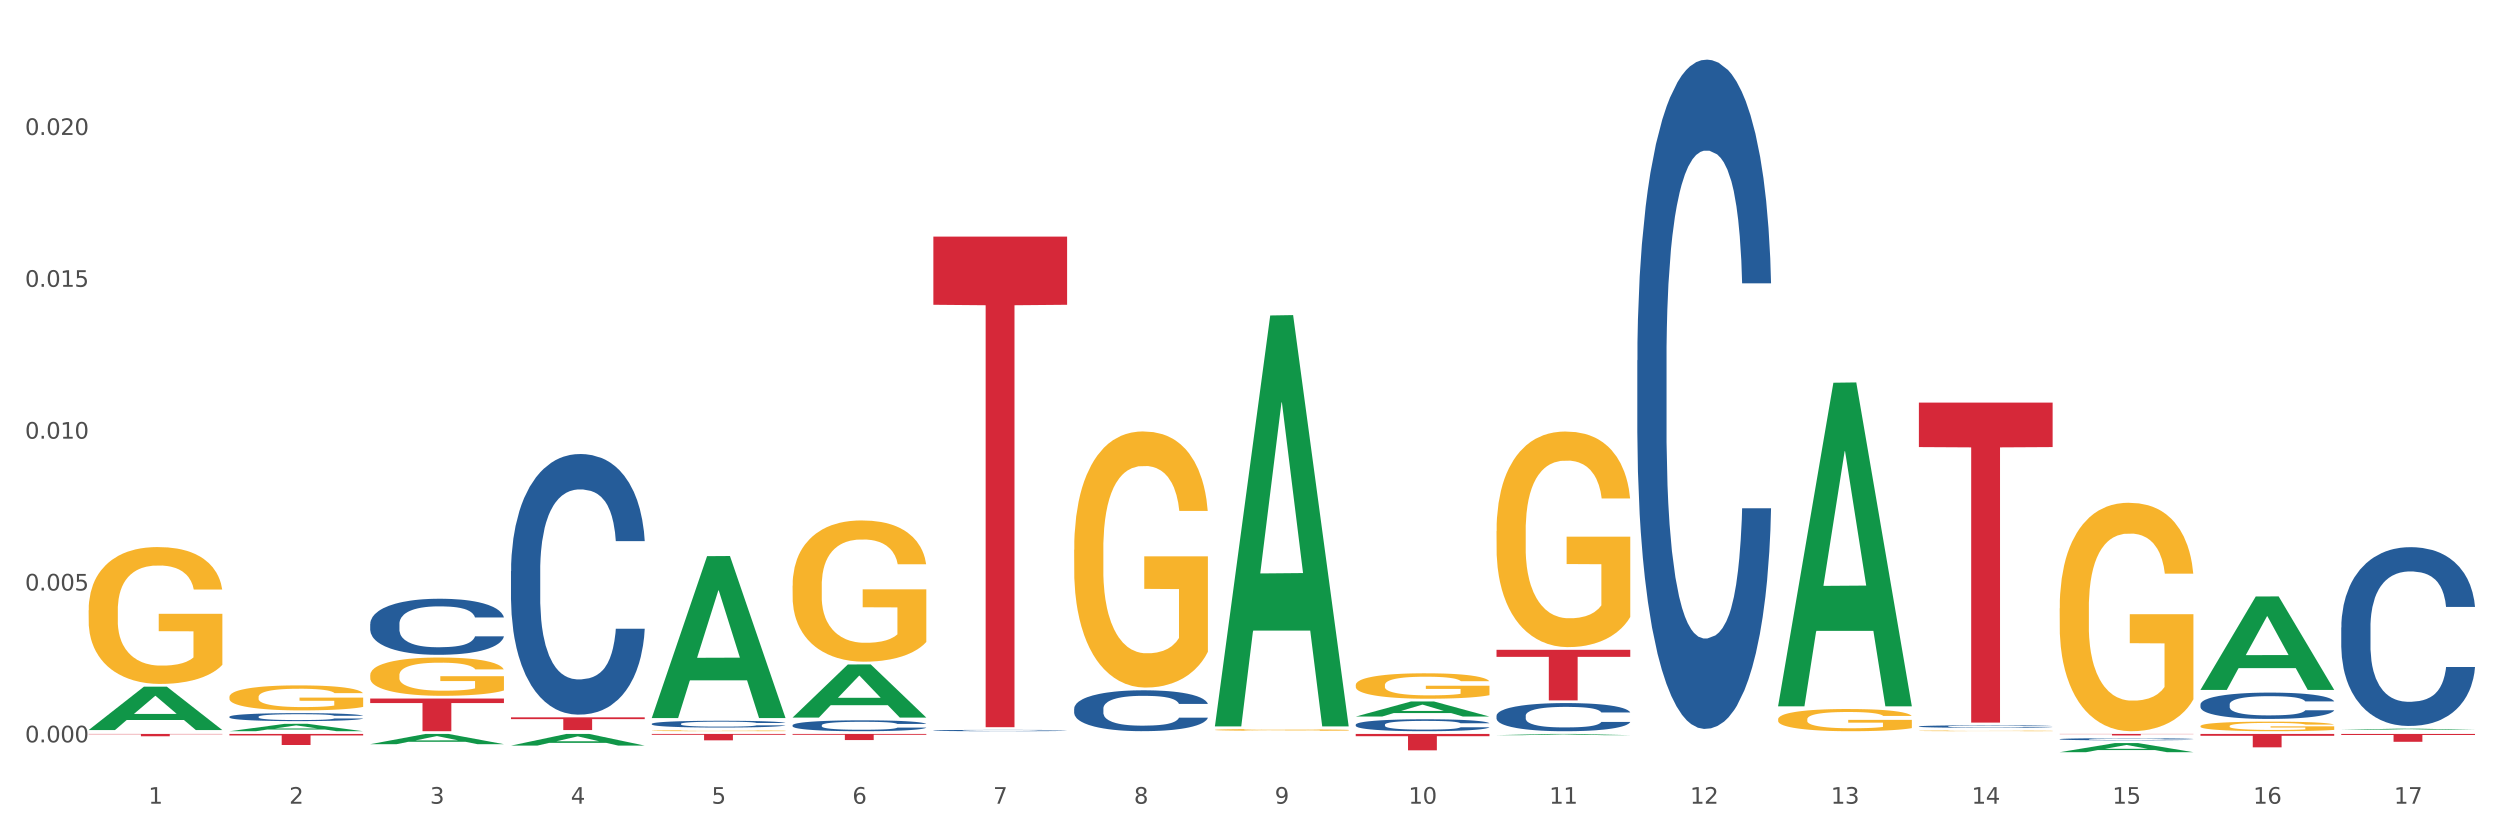
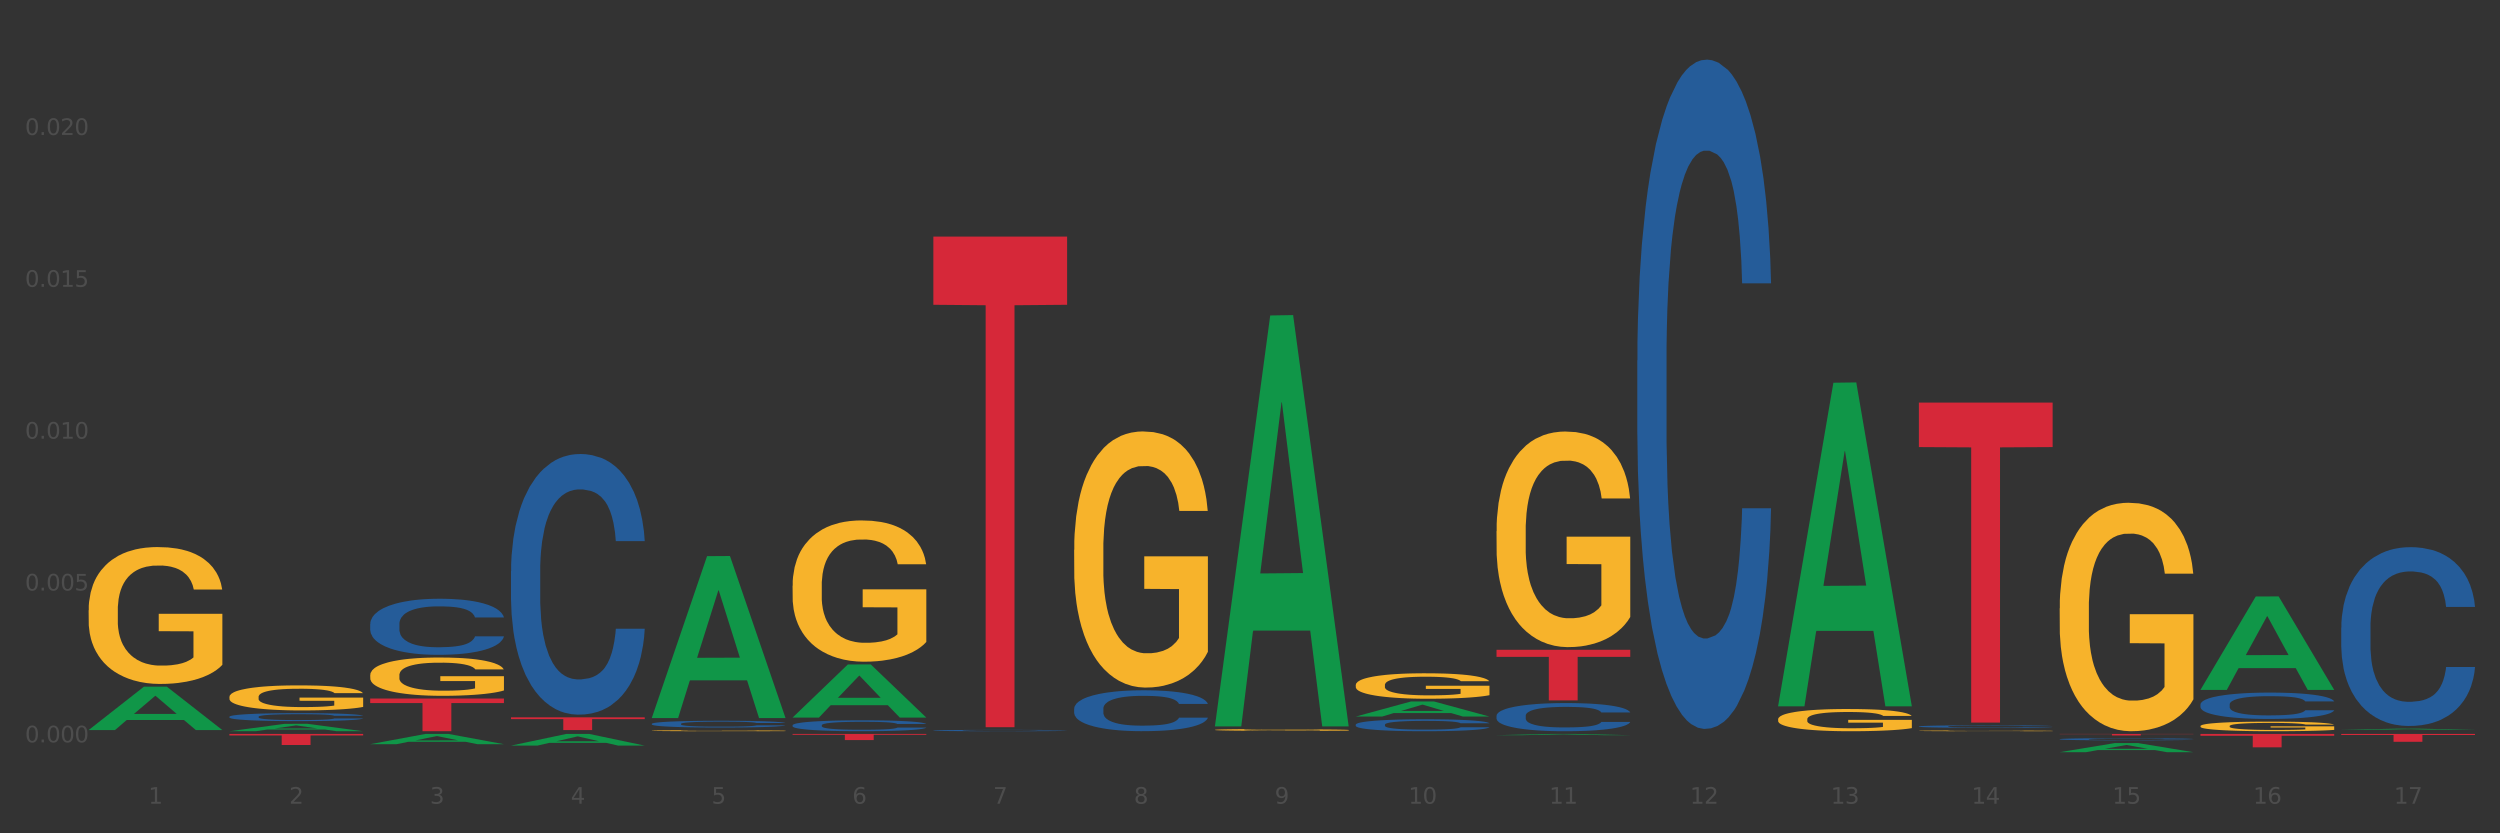
<svg xmlns="http://www.w3.org/2000/svg" xmlns:xlink="http://www.w3.org/1999/xlink" width="1080pt" height="360pt" viewBox="0 0 1080 360" version="1.1">
  <rect x="0" y="0" width="1080" height="360" fill="#333333" stroke="none" />
  <defs>
    <style type="text/css">*{stroke-linejoin: round; stroke-linecap: butt}</style>
  </defs>
  <g id="figure_1">
    <g id="patch_1">
-       <path d="M 0 360  L 1080 360  L 1080 0  L 0 0  z " style="fill: #ffffff; stroke: #ffffff; stroke-linejoin: miter" />
-     </g>
+       </g>
    <g id="axes_1">
      <g id="matplotlib.axis_1">
        <g id="xtick_1">
          <g id="text_1">
            <g style="fill: #4d4d4d" transform="translate(64.119 347.204) scale(0.096 -0.096)">
              <defs>
                <path id="DejaVuSans-31" d="M 794 531  L 1825 531  L 1825 4091  L 703 3866  L 703 4441  L 1819 4666  L 2450 4666  L 2450 531  L 3481 531  L 3481 0  L 794 0  L 794 531  z " transform="scale(0.016)" />
              </defs>
              <use xlink:href="#DejaVuSans-31" />
            </g>
          </g>
        </g>
        <g id="xtick_2">
          <g id="text_2">
            <g style="fill: #4d4d4d" transform="translate(124.94 347.204) scale(0.096 -0.096)">
              <defs>
                <path id="DejaVuSans-32" d="M 1228 531  L 3431 531  L 3431 0  L 469 0  L 469 531  Q 828 903 1448 1529  Q 2069 2156 2228 2338  Q 2531 2678 2651 2914  Q 2772 3150 2772 3378  Q 2772 3750 2511 3984  Q 2250 4219 1831 4219  Q 1534 4219 1204 4116  Q 875 4013 500 3803  L 500 4441  Q 881 4594 1212 4672  Q 1544 4750 1819 4750  Q 2544 4750 2975 4387  Q 3406 4025 3406 3419  Q 3406 3131 3298 2873  Q 3191 2616 2906 2266  Q 2828 2175 2409 1742  Q 1991 1309 1228 531  z " transform="scale(0.016)" />
              </defs>
              <use xlink:href="#DejaVuSans-32" />
            </g>
          </g>
        </g>
        <g id="xtick_3">
          <g id="text_3">
            <g style="fill: #4d4d4d" transform="translate(185.761 347.204) scale(0.096 -0.096)">
              <defs>
                <path id="DejaVuSans-33" d="M 2597 2516  Q 3050 2419 3304 2112  Q 3559 1806 3559 1356  Q 3559 666 3084 287  Q 2609 -91 1734 -91  Q 1441 -91 1130 -33  Q 819 25 488 141  L 488 750  Q 750 597 1062 519  Q 1375 441 1716 441  Q 2309 441 2620 675  Q 2931 909 2931 1356  Q 2931 1769 2642 2001  Q 2353 2234 1838 2234  L 1294 2234  L 1294 2753  L 1863 2753  Q 2328 2753 2575 2939  Q 2822 3125 2822 3475  Q 2822 3834 2567 4026  Q 2313 4219 1838 4219  Q 1578 4219 1281 4162  Q 984 4106 628 3988  L 628 4550  Q 988 4650 1302 4700  Q 1616 4750 1894 4750  Q 2613 4750 3031 4423  Q 3450 4097 3450 3541  Q 3450 3153 3228 2886  Q 3006 2619 2597 2516  z " transform="scale(0.016)" />
              </defs>
              <use xlink:href="#DejaVuSans-33" />
            </g>
          </g>
        </g>
        <g id="xtick_4">
          <g id="text_4">
            <g style="fill: #4d4d4d" transform="translate(246.582 347.204) scale(0.096 -0.096)">
              <defs>
                <path id="DejaVuSans-34" d="M 2419 4116  L 825 1625  L 2419 1625  L 2419 4116  z M 2253 4666  L 3047 4666  L 3047 1625  L 3713 1625  L 3713 1100  L 3047 1100  L 3047 0  L 2419 0  L 2419 1100  L 313 1100  L 313 1709  L 2253 4666  z " transform="scale(0.016)" />
              </defs>
              <use xlink:href="#DejaVuSans-34" />
            </g>
          </g>
        </g>
        <g id="xtick_5">
          <g id="text_5">
            <g style="fill: #4d4d4d" transform="translate(307.403 347.204) scale(0.096 -0.096)">
              <defs>
                <path id="DejaVuSans-35" d="M 691 4666  L 3169 4666  L 3169 4134  L 1269 4134  L 1269 2991  Q 1406 3038 1543 3061  Q 1681 3084 1819 3084  Q 2600 3084 3056 2656  Q 3513 2228 3513 1497  Q 3513 744 3044 326  Q 2575 -91 1722 -91  Q 1428 -91 1123 -41  Q 819 9 494 109  L 494 744  Q 775 591 1075 516  Q 1375 441 1709 441  Q 2250 441 2565 725  Q 2881 1009 2881 1497  Q 2881 1984 2565 2268  Q 2250 2553 1709 2553  Q 1456 2553 1204 2497  Q 953 2441 691 2322  L 691 4666  z " transform="scale(0.016)" />
              </defs>
              <use xlink:href="#DejaVuSans-35" />
            </g>
          </g>
        </g>
        <g id="xtick_6">
          <g id="text_6">
            <g style="fill: #4d4d4d" transform="translate(368.224 347.204) scale(0.096 -0.096)">
              <defs>
                <path id="DejaVuSans-36" d="M 2113 2584  Q 1688 2584 1439 2293  Q 1191 2003 1191 1497  Q 1191 994 1439 701  Q 1688 409 2113 409  Q 2538 409 2786 701  Q 3034 994 3034 1497  Q 3034 2003 2786 2293  Q 2538 2584 2113 2584  z M 3366 4563  L 3366 3988  Q 3128 4100 2886 4159  Q 2644 4219 2406 4219  Q 1781 4219 1451 3797  Q 1122 3375 1075 2522  Q 1259 2794 1537 2939  Q 1816 3084 2150 3084  Q 2853 3084 3261 2657  Q 3669 2231 3669 1497  Q 3669 778 3244 343  Q 2819 -91 2113 -91  Q 1303 -91 875 529  Q 447 1150 447 2328  Q 447 3434 972 4092  Q 1497 4750 2381 4750  Q 2619 4750 2861 4703  Q 3103 4656 3366 4563  z " transform="scale(0.016)" />
              </defs>
              <use xlink:href="#DejaVuSans-36" />
            </g>
          </g>
        </g>
        <g id="xtick_7">
          <g id="text_7">
            <g style="fill: #4d4d4d" transform="translate(429.045 347.204) scale(0.096 -0.096)">
              <defs>
                <path id="DejaVuSans-37" d="M 525 4666  L 3525 4666  L 3525 4397  L 1831 0  L 1172 0  L 2766 4134  L 525 4134  L 525 4666  z " transform="scale(0.016)" />
              </defs>
              <use xlink:href="#DejaVuSans-37" />
            </g>
          </g>
        </g>
        <g id="xtick_8">
          <g id="text_8">
            <g style="fill: #4d4d4d" transform="translate(489.866 347.204) scale(0.096 -0.096)">
              <defs>
                <path id="DejaVuSans-38" d="M 2034 2216  Q 1584 2216 1326 1975  Q 1069 1734 1069 1313  Q 1069 891 1326 650  Q 1584 409 2034 409  Q 2484 409 2743 651  Q 3003 894 3003 1313  Q 3003 1734 2745 1975  Q 2488 2216 2034 2216  z M 1403 2484  Q 997 2584 770 2862  Q 544 3141 544 3541  Q 544 4100 942 4425  Q 1341 4750 2034 4750  Q 2731 4750 3128 4425  Q 3525 4100 3525 3541  Q 3525 3141 3298 2862  Q 3072 2584 2669 2484  Q 3125 2378 3379 2068  Q 3634 1759 3634 1313  Q 3634 634 3220 271  Q 2806 -91 2034 -91  Q 1263 -91 848 271  Q 434 634 434 1313  Q 434 1759 690 2068  Q 947 2378 1403 2484  z M 1172 3481  Q 1172 3119 1398 2916  Q 1625 2713 2034 2713  Q 2441 2713 2670 2916  Q 2900 3119 2900 3481  Q 2900 3844 2670 4047  Q 2441 4250 2034 4250  Q 1625 4250 1398 4047  Q 1172 3844 1172 3481  z " transform="scale(0.016)" />
              </defs>
              <use xlink:href="#DejaVuSans-38" />
            </g>
          </g>
        </g>
        <g id="xtick_9">
          <g id="text_9">
            <g style="fill: #4d4d4d" transform="translate(550.688 347.204) scale(0.096 -0.096)">
              <defs>
                <path id="DejaVuSans-39" d="M 703 97  L 703 672  Q 941 559 1184 500  Q 1428 441 1663 441  Q 2288 441 2617 861  Q 2947 1281 2994 2138  Q 2813 1869 2534 1725  Q 2256 1581 1919 1581  Q 1219 1581 811 2004  Q 403 2428 403 3163  Q 403 3881 828 4315  Q 1253 4750 1959 4750  Q 2769 4750 3195 4129  Q 3622 3509 3622 2328  Q 3622 1225 3098 567  Q 2575 -91 1691 -91  Q 1453 -91 1209 -44  Q 966 3 703 97  z M 1959 2075  Q 2384 2075 2632 2365  Q 2881 2656 2881 3163  Q 2881 3666 2632 3958  Q 2384 4250 1959 4250  Q 1534 4250 1286 3958  Q 1038 3666 1038 3163  Q 1038 2656 1286 2365  Q 1534 2075 1959 2075  z " transform="scale(0.016)" />
              </defs>
              <use xlink:href="#DejaVuSans-39" />
            </g>
          </g>
        </g>
        <g id="xtick_10">
          <g id="text_10">
            <g style="fill: #4d4d4d" transform="translate(608.455 347.204) scale(0.096 -0.096)">
              <defs>
                <path id="DejaVuSans-30" d="M 2034 4250  Q 1547 4250 1301 3770  Q 1056 3291 1056 2328  Q 1056 1369 1301 889  Q 1547 409 2034 409  Q 2525 409 2770 889  Q 3016 1369 3016 2328  Q 3016 3291 2770 3770  Q 2525 4250 2034 4250  z M 2034 4750  Q 2819 4750 3233 4129  Q 3647 3509 3647 2328  Q 3647 1150 3233 529  Q 2819 -91 2034 -91  Q 1250 -91 836 529  Q 422 1150 422 2328  Q 422 3509 836 4129  Q 1250 4750 2034 4750  z " transform="scale(0.016)" />
              </defs>
              <use xlink:href="#DejaVuSans-31" />
              <use xlink:href="#DejaVuSans-30" transform="translate(63.623 0)" />
            </g>
          </g>
        </g>
        <g id="xtick_11">
          <g id="text_11">
            <g style="fill: #4d4d4d" transform="translate(669.276 347.204) scale(0.096 -0.096)">
              <use xlink:href="#DejaVuSans-31" />
              <use xlink:href="#DejaVuSans-31" transform="translate(63.623 0)" />
            </g>
          </g>
        </g>
        <g id="xtick_12">
          <g id="text_12">
            <g style="fill: #4d4d4d" transform="translate(730.097 347.204) scale(0.096 -0.096)">
              <use xlink:href="#DejaVuSans-31" />
              <use xlink:href="#DejaVuSans-32" transform="translate(63.623 0)" />
            </g>
          </g>
        </g>
        <g id="xtick_13">
          <g id="text_13">
            <g style="fill: #4d4d4d" transform="translate(790.918 347.204) scale(0.096 -0.096)">
              <use xlink:href="#DejaVuSans-31" />
              <use xlink:href="#DejaVuSans-33" transform="translate(63.623 0)" />
            </g>
          </g>
        </g>
        <g id="xtick_14">
          <g id="text_14">
            <g style="fill: #4d4d4d" transform="translate(851.739 347.204) scale(0.096 -0.096)">
              <use xlink:href="#DejaVuSans-31" />
              <use xlink:href="#DejaVuSans-34" transform="translate(63.623 0)" />
            </g>
          </g>
        </g>
        <g id="xtick_15">
          <g id="text_15">
            <g style="fill: #4d4d4d" transform="translate(912.56 347.204) scale(0.096 -0.096)">
              <use xlink:href="#DejaVuSans-31" />
              <use xlink:href="#DejaVuSans-35" transform="translate(63.623 0)" />
            </g>
          </g>
        </g>
        <g id="xtick_16">
          <g id="text_16">
            <g style="fill: #4d4d4d" transform="translate(973.381 347.204) scale(0.096 -0.096)">
              <use xlink:href="#DejaVuSans-31" />
              <use xlink:href="#DejaVuSans-36" transform="translate(63.623 0)" />
            </g>
          </g>
        </g>
        <g id="xtick_17">
          <g id="text_17">
            <g style="fill: #4d4d4d" transform="translate(1034.202 347.204) scale(0.096 -0.096)">
              <use xlink:href="#DejaVuSans-31" />
              <use xlink:href="#DejaVuSans-37" transform="translate(63.623 0)" />
            </g>
          </g>
        </g>
        <g id="xtick_18" />
        <g id="xtick_19" />
        <g id="xtick_20" />
        <g id="xtick_21" />
        <g id="xtick_22" />
        <g id="xtick_23" />
        <g id="xtick_24" />
        <g id="xtick_25" />
        <g id="xtick_26" />
        <g id="xtick_27" />
        <g id="xtick_28" />
        <g id="xtick_29" />
        <g id="xtick_30" />
        <g id="xtick_31" />
        <g id="xtick_32" />
        <g id="xtick_33" />
      </g>
      <g id="matplotlib.axis_2">
        <g id="ytick_1">
          <g id="text_18">
            <g style="fill: #4d4d4d" transform="translate(10.8 320.703) scale(0.096 -0.096)">
              <defs>
                <path id="DejaVuSans-2e" d="M 684 794  L 1344 794  L 1344 0  L 684 0  L 684 794  z " transform="scale(0.016)" />
              </defs>
              <use xlink:href="#DejaVuSans-30" />
              <use xlink:href="#DejaVuSans-2e" transform="translate(63.623 0)" />
              <use xlink:href="#DejaVuSans-30" transform="translate(95.41 0)" />
              <use xlink:href="#DejaVuSans-30" transform="translate(159.033 0)" />
              <use xlink:href="#DejaVuSans-30" transform="translate(222.656 0)" />
            </g>
          </g>
        </g>
        <g id="ytick_2">
          <g id="text_19">
            <g style="fill: #4d4d4d" transform="translate(10.8 255.103) scale(0.096 -0.096)">
              <use xlink:href="#DejaVuSans-30" />
              <use xlink:href="#DejaVuSans-2e" transform="translate(63.623 0)" />
              <use xlink:href="#DejaVuSans-30" transform="translate(95.41 0)" />
              <use xlink:href="#DejaVuSans-30" transform="translate(159.033 0)" />
              <use xlink:href="#DejaVuSans-35" transform="translate(222.656 0)" />
            </g>
          </g>
        </g>
        <g id="ytick_3">
          <g id="text_20">
            <g style="fill: #4d4d4d" transform="translate(10.8 189.504) scale(0.096 -0.096)">
              <use xlink:href="#DejaVuSans-30" />
              <use xlink:href="#DejaVuSans-2e" transform="translate(63.623 0)" />
              <use xlink:href="#DejaVuSans-30" transform="translate(95.41 0)" />
              <use xlink:href="#DejaVuSans-31" transform="translate(159.033 0)" />
              <use xlink:href="#DejaVuSans-30" transform="translate(222.656 0)" />
            </g>
          </g>
        </g>
        <g id="ytick_4">
          <g id="text_21">
            <g style="fill: #4d4d4d" transform="translate(10.8 123.904) scale(0.096 -0.096)">
              <use xlink:href="#DejaVuSans-30" />
              <use xlink:href="#DejaVuSans-2e" transform="translate(63.623 0)" />
              <use xlink:href="#DejaVuSans-30" transform="translate(95.41 0)" />
              <use xlink:href="#DejaVuSans-31" transform="translate(159.033 0)" />
              <use xlink:href="#DejaVuSans-35" transform="translate(222.656 0)" />
            </g>
          </g>
        </g>
        <g id="ytick_5">
          <g id="text_22">
            <g style="fill: #4d4d4d" transform="translate(10.8 58.304) scale(0.096 -0.096)">
              <use xlink:href="#DejaVuSans-30" />
              <use xlink:href="#DejaVuSans-2e" transform="translate(63.623 0)" />
              <use xlink:href="#DejaVuSans-30" transform="translate(95.41 0)" />
              <use xlink:href="#DejaVuSans-32" transform="translate(159.033 0)" />
              <use xlink:href="#DejaVuSans-30" transform="translate(222.656 0)" />
            </g>
          </g>
        </g>
        <g id="ytick_6" />
        <g id="ytick_7" />
        <g id="ytick_8" />
        <g id="ytick_9" />
        <g id="ytick_10" />
      </g>
      <g id="PolyCollection_1">
        <path d="M 38.283 315.366  L 38.343 315.349  L 62.169 296.647  L 72.058 296.629  L 96.063 315.402  L 84.626 315.402  L 79.444 311.03  L 54.843 311.03  L 54.664 311.101  L 49.66 315.402  L 38.283 315.402  L 38.283 315.366  L 57.94 308.421  L 76.346 308.404  L 67.233 300.63  L 67.113 300.595  L 66.994 300.648  L 57.881 308.404  L 57.94 308.421  L 38.283 315.366  z " clip-path="url(#p2228776724)" style="fill: #109648" />
        <path d="M 342.388 317.056  L 400.168 317.056  L 400.168 317.426  L 377.44 317.428  L 377.44 319.717  L 364.98 319.717  L 364.98 317.428  L 342.388 317.426  L 342.388 317.058  L 342.388 317.056  z " clip-path="url(#p2228776724)" style="fill: #d62839" />
-         <path d="M 585.673 317.056  L 643.453 317.056  L 643.453 318.042  L 620.724 318.049  L 620.724 324.153  L 608.264 324.153  L 608.264 318.049  L 585.673 318.042  L 585.673 317.063  L 585.673 317.056  z " clip-path="url(#p2228776724)" style="fill: #d62839" />
        <path d="M 646.494 280.726  L 704.274 280.726  L 704.274 283.76  L 681.545 283.78  L 681.545 302.558  L 669.085 302.558  L 669.085 283.78  L 646.494 283.76  L 646.494 280.746  L 646.494 280.726  z " clip-path="url(#p2228776724)" style="fill: #d62839" />
        <path d="M 828.957 173.929  L 886.737 173.929  L 886.737 193.138  L 864.008 193.268  L 864.008 312.16  L 851.549 312.16  L 851.549 193.268  L 828.957 193.138  L 828.957 174.058  L 828.957 173.929  z " clip-path="url(#p2228776724)" style="fill: #d62839" />
        <path d="M 889.778 317.056  L 947.558 317.056  L 947.558 317.148  L 924.829 317.149  L 924.829 317.718  L 912.37 317.718  L 912.37 317.149  L 889.778 317.148  L 889.778 317.057  L 889.778 317.056  z " clip-path="url(#p2228776724)" style="fill: #d62839" />
        <path d="M 950.599 317.056  L 1008.379 317.056  L 1008.379 317.86  L 985.65 317.865  L 985.65 322.84  L 973.191 322.84  L 973.191 317.865  L 950.599 317.86  L 950.599 317.061  L 950.599 317.056  z " clip-path="url(#p2228776724)" style="fill: #d62839" />
        <path d="M 1011.42 317.056  L 1069.2 317.056  L 1069.2 317.527  L 1046.471 317.53  L 1046.471 320.444  L 1034.012 320.444  L 1034.012 317.53  L 1011.42 317.527  L 1011.42 317.059  L 1011.42 317.056  z " clip-path="url(#p2228776724)" style="fill: #d62839" />
-         <path d="M 281.567 317.056  L 339.347 317.056  L 339.347 317.44  L 316.619 317.443  L 316.619 319.82  L 304.159 319.82  L 304.159 317.443  L 281.567 317.44  L 281.567 317.059  L 281.567 317.056  z " clip-path="url(#p2228776724)" style="fill: #d62839" />
        <path d="M 889.778 262.8  L 889.846 262.71  L 889.846 259.465  L 889.983 256.671  L 890.665 249.911  L 891.688 244.322  L 892.438 241.348  L 893.189 238.914  L 894.076 236.48  L 895.167 233.956  L 897.145 230.261  L 898.373 228.368  L 899.874 226.385  L 902.603 223.501  L 904.581 221.878  L 906.628 220.526  L 909.97 218.904  L 912.153 218.182  L 914.473 217.642  L 917.269 217.281  L 919.384 217.191  L 924.023 217.461  L 927.98 218.273  L 929.89 218.904  L 932.345 219.985  L 933.642 220.706  L 935.756 222.148  L 937.939 224.041  L 939.44 225.664  L 941.691 228.728  L 943.397 231.793  L 944.966 235.579  L 945.784 238.193  L 946.398 240.627  L 946.944 243.421  L 947.49 247.837  L 935.211 247.837  L 934.733 244.683  L 933.983 241.708  L 932.891 238.824  L 931.936 237.021  L 930.299 234.768  L 928.798 233.325  L 927.229 232.244  L 925.319 231.342  L 923.818 230.892  L 921.704 230.531  L 917.542 230.621  L 914.745 231.342  L 912.835 232.244  L 911.607 233.055  L 910.516 233.956  L 909.288 235.218  L 907.855 237.111  L 906.832 238.824  L 905.809 240.987  L 904.99 243.15  L 904.24 245.674  L 903.626 248.378  L 903.148 251.173  L 902.739 254.598  L 902.398 260.276  L 902.398 272.625  L 902.534 275.419  L 902.876 279.115  L 903.285 281.909  L 903.967 285.244  L 904.581 287.498  L 905.741 290.743  L 907.037 293.447  L 908.06 295.159  L 909.083 296.601  L 910.857 298.584  L 912.835 300.207  L 914.541 301.198  L 916.86 302.1  L 918.429 302.46  L 919.793 302.641  L 923.136 302.641  L 925.524 302.37  L 928.184 301.739  L 930.231 300.928  L 931.936 299.937  L 933.846 298.314  L 935.074 296.782  L 935.074 277.943  L 920.066 277.853  L 920.066 265.324  L 947.558 265.324  L 947.558 302.1  L 946.398 303.993  L 945.102 305.705  L 943.738 307.238  L 941.691 309.13  L 939.235 310.933  L 937.052 312.195  L 934.733 313.277  L 932.004 314.268  L 928.457 315.17  L 926.274 315.53  L 923.545 315.801  L 920.339 315.891  L 917.542 315.71  L 914.814 315.26  L 911.948 314.449  L 909.152 313.277  L 907.037 312.105  L 904.922 310.663  L 902.671 308.77  L 900.897 306.967  L 899.533 305.345  L 898.032 303.272  L 896.395 300.567  L 895.167 298.134  L 894.076 295.61  L 892.916 292.365  L 892.097 289.571  L 891.279 286.055  L 890.801 283.442  L 890.255 279.385  L 889.846 273.707  L 889.778 262.8  z " clip-path="url(#p2228776724)" style="fill: #f7b32b" />
        <path d="M 768.136 310.728  L 768.204 310.72  L 768.204 310.404  L 768.34 310.132  L 769.023 309.475  L 770.046 308.932  L 770.796 308.642  L 771.547 308.406  L 772.433 308.169  L 773.525 307.924  L 775.503 307.564  L 776.731 307.38  L 778.232 307.187  L 780.961 306.907  L 782.939 306.749  L 784.985 306.618  L 788.328 306.46  L 790.511 306.39  L 792.83 306.337  L 795.627 306.302  L 797.742 306.293  L 802.381 306.32  L 806.337 306.399  L 808.247 306.46  L 810.703 306.565  L 811.999 306.635  L 814.114 306.775  L 816.297 306.96  L 817.798 307.117  L 820.049 307.415  L 821.755 307.713  L 823.323 308.081  L 824.142 308.336  L 824.756 308.572  L 825.302 308.844  L 825.848 309.273  L 813.568 309.273  L 813.091 308.967  L 812.341 308.677  L 811.249 308.397  L 810.294 308.222  L 808.657 308.003  L 807.156 307.862  L 805.587 307.757  L 803.677 307.669  L 802.176 307.626  L 800.061 307.591  L 795.9 307.599  L 793.103 307.669  L 791.193 307.757  L 789.965 307.836  L 788.874 307.924  L 787.646 308.046  L 786.213 308.23  L 785.19 308.397  L 784.167 308.607  L 783.348 308.818  L 782.598 309.063  L 781.984 309.326  L 781.506 309.598  L 781.097 309.931  L 780.756 310.483  L 780.756 311.684  L 780.892 311.955  L 781.233 312.315  L 781.643 312.586  L 782.325 312.911  L 782.939 313.13  L 784.099 313.445  L 785.395 313.708  L 786.418 313.875  L 787.441 314.015  L 789.215 314.208  L 791.193 314.366  L 792.899 314.462  L 795.218 314.55  L 796.787 314.585  L 798.151 314.602  L 801.494 314.602  L 803.882 314.576  L 806.542 314.515  L 808.589 314.436  L 810.294 314.339  L 812.204 314.182  L 813.432 314.033  L 813.432 312.201  L 798.424 312.192  L 798.424 310.974  L 825.916 310.974  L 825.916 314.55  L 824.756 314.734  L 823.46 314.9  L 822.096 315.049  L 820.049 315.233  L 817.593 315.409  L 815.41 315.531  L 813.091 315.637  L 810.362 315.733  L 806.815 315.821  L 804.632 315.856  L 801.903 315.882  L 798.697 315.891  L 795.9 315.873  L 793.171 315.829  L 790.306 315.751  L 787.509 315.637  L 785.395 315.523  L 783.28 315.382  L 781.029 315.198  L 779.255 315.023  L 777.891 314.865  L 776.39 314.664  L 774.753 314.401  L 773.525 314.164  L 772.433 313.919  L 771.274 313.603  L 770.455 313.331  L 769.637 312.99  L 769.159 312.735  L 768.613 312.341  L 768.204 311.789  L 768.136 310.728  z " clip-path="url(#p2228776724)" style="fill: #f7b32b" />
        <path d="M 646.494 229.458  L 646.562 229.373  L 646.562 226.311  L 646.698 223.674  L 647.38 217.294  L 648.404 212.02  L 649.154 209.213  L 649.904 206.916  L 650.791 204.62  L 651.883 202.238  L 653.861 198.75  L 655.089 196.964  L 656.59 195.093  L 659.318 192.371  L 661.297 190.839  L 663.343 189.563  L 666.686 188.032  L 668.869 187.352  L 671.188 186.841  L 673.985 186.501  L 676.1 186.416  L 680.739 186.671  L 684.695 187.437  L 686.605 188.032  L 689.061 189.053  L 690.357 189.734  L 692.472 191.095  L 694.655 192.881  L 696.156 194.412  L 698.407 197.304  L 700.112 200.196  L 701.681 203.769  L 702.5 206.236  L 703.114 208.533  L 703.66 211.17  L 704.205 215.338  L 691.926 215.338  L 691.449 212.36  L 690.698 209.553  L 689.607 206.831  L 688.652 205.13  L 687.015 203.003  L 685.514 201.642  L 683.945 200.622  L 682.035 199.771  L 680.534 199.346  L 678.419 199.005  L 674.258 199.091  L 671.461 199.771  L 669.551 200.622  L 668.323 201.387  L 667.232 202.238  L 666.004 203.429  L 664.571 205.215  L 663.548 206.831  L 662.525 208.873  L 661.706 210.914  L 660.956 213.296  L 660.342 215.848  L 659.864 218.485  L 659.455 221.717  L 659.114 227.076  L 659.114 238.73  L 659.25 241.367  L 659.591 244.855  L 660.001 247.492  L 660.683 250.639  L 661.297 252.766  L 662.456 255.828  L 663.753 258.38  L 664.776 259.996  L 665.799 261.357  L 667.573 263.228  L 669.551 264.76  L 671.256 265.695  L 673.576 266.546  L 675.145 266.886  L 676.509 267.056  L 679.852 267.056  L 682.239 266.801  L 684.9 266.206  L 686.946 265.44  L 688.652 264.504  L 690.562 262.973  L 691.79 261.527  L 691.79 243.749  L 676.782 243.664  L 676.782 231.84  L 704.274 231.84  L 704.274 266.546  L 703.114 268.332  L 701.818 269.948  L 700.453 271.395  L 698.407 273.181  L 695.951 274.882  L 693.768 276.073  L 691.449 277.094  L 688.72 278.029  L 685.173 278.88  L 682.99 279.22  L 680.261 279.476  L 677.055 279.561  L 674.258 279.39  L 671.529 278.965  L 668.664 278.2  L 665.867 277.094  L 663.753 275.988  L 661.638 274.627  L 659.387 272.841  L 657.613 271.139  L 656.249 269.608  L 654.748 267.652  L 653.111 265.1  L 651.883 262.803  L 650.791 260.421  L 649.632 257.359  L 648.813 254.722  L 647.994 251.405  L 647.517 248.938  L 646.971 245.11  L 646.562 239.751  L 646.494 229.458  z " clip-path="url(#p2228776724)" style="fill: #f7b32b" />
        <path d="M 585.673 295.943  L 585.741 295.933  L 585.741 295.571  L 585.877 295.26  L 586.559 294.507  L 587.583 293.884  L 588.333 293.553  L 589.083 293.281  L 589.97 293.01  L 591.062 292.729  L 593.04 292.317  L 594.268 292.106  L 595.769 291.885  L 598.497 291.564  L 600.476 291.383  L 602.522 291.232  L 605.865 291.052  L 608.048 290.971  L 610.367 290.911  L 613.164 290.871  L 615.279 290.861  L 619.918 290.891  L 623.874 290.981  L 625.784 291.052  L 628.24 291.172  L 629.536 291.252  L 631.651 291.413  L 633.834 291.624  L 635.335 291.805  L 637.586 292.146  L 639.291 292.488  L 640.86 292.91  L 641.679 293.201  L 642.293 293.472  L 642.839 293.784  L 643.384 294.276  L 631.105 294.276  L 630.628 293.924  L 629.877 293.593  L 628.786 293.271  L 627.831 293.07  L 626.194 292.819  L 624.693 292.659  L 623.124 292.538  L 621.214 292.438  L 619.713 292.387  L 617.598 292.347  L 613.437 292.357  L 610.64 292.438  L 608.73 292.538  L 607.502 292.628  L 606.411 292.729  L 605.183 292.87  L 603.75 293.08  L 602.727 293.271  L 601.704 293.512  L 600.885 293.753  L 600.135 294.035  L 599.521 294.336  L 599.043 294.647  L 598.634 295.029  L 598.293 295.662  L 598.293 297.038  L 598.429 297.349  L 598.77 297.761  L 599.18 298.072  L 599.862 298.444  L 600.476 298.695  L 601.635 299.057  L 602.932 299.358  L 603.955 299.549  L 604.978 299.71  L 606.752 299.931  L 608.73 300.111  L 610.435 300.222  L 612.755 300.322  L 614.324 300.362  L 615.688 300.382  L 619.031 300.382  L 621.418 300.352  L 624.079 300.282  L 626.125 300.192  L 627.831 300.081  L 629.741 299.9  L 630.969 299.73  L 630.969 297.63  L 615.961 297.62  L 615.961 296.224  L 643.453 296.224  L 643.453 300.322  L 642.293 300.533  L 640.997 300.724  L 639.632 300.895  L 637.586 301.106  L 635.13 301.307  L 632.947 301.447  L 630.628 301.568  L 627.899 301.678  L 624.352 301.779  L 622.169 301.819  L 619.44 301.849  L 616.234 301.859  L 613.437 301.839  L 610.708 301.789  L 607.843 301.698  L 605.046 301.568  L 602.932 301.437  L 600.817 301.276  L 598.566 301.065  L 596.792 300.865  L 595.428 300.684  L 593.927 300.453  L 592.29 300.151  L 591.062 299.88  L 589.97 299.599  L 588.811 299.237  L 587.992 298.926  L 587.173 298.534  L 586.696 298.243  L 586.15 297.791  L 585.741 297.158  L 585.673 295.943  z " clip-path="url(#p2228776724)" style="fill: #f7b32b" />
        <path d="M 524.851 315.3  L 524.92 315.3  L 524.92 315.275  L 525.056 315.254  L 525.738 315.204  L 526.762 315.162  L 527.512 315.139  L 528.262 315.121  L 529.149 315.103  L 530.241 315.084  L 532.219 315.056  L 533.447 315.042  L 534.948 315.027  L 537.676 315.006  L 539.655 314.993  L 541.701 314.983  L 545.044 314.971  L 547.227 314.966  L 549.546 314.962  L 552.343 314.959  L 554.458 314.958  L 559.097 314.96  L 563.053 314.966  L 564.963 314.971  L 567.419 314.979  L 568.715 314.985  L 570.83 314.995  L 573.013 315.01  L 574.514 315.022  L 576.765 315.045  L 578.47 315.068  L 580.039 315.096  L 580.858 315.116  L 581.472 315.134  L 582.018 315.155  L 582.563 315.188  L 570.284 315.188  L 569.807 315.164  L 569.056 315.142  L 567.965 315.12  L 567.01 315.107  L 565.373 315.09  L 563.872 315.079  L 562.303 315.071  L 560.393 315.064  L 558.892 315.061  L 556.777 315.058  L 552.616 315.059  L 549.819 315.064  L 547.909 315.071  L 546.681 315.077  L 545.59 315.084  L 544.362 315.093  L 542.929 315.108  L 541.906 315.12  L 540.883 315.137  L 540.064 315.153  L 539.314 315.172  L 538.7 315.192  L 538.222 315.213  L 537.813 315.239  L 537.472 315.281  L 537.472 315.374  L 537.608 315.395  L 537.949 315.422  L 538.359 315.443  L 539.041 315.468  L 539.655 315.485  L 540.814 315.51  L 542.11 315.53  L 543.134 315.543  L 544.157 315.554  L 545.931 315.568  L 547.909 315.581  L 549.614 315.588  L 551.934 315.595  L 553.503 315.597  L 554.867 315.599  L 558.21 315.599  L 560.597 315.597  L 563.258 315.592  L 565.304 315.586  L 567.01 315.579  L 568.92 315.566  L 570.148 315.555  L 570.148 315.414  L 555.14 315.413  L 555.14 315.319  L 582.632 315.319  L 582.632 315.595  L 581.472 315.609  L 580.176 315.622  L 578.811 315.633  L 576.765 315.647  L 574.309 315.661  L 572.126 315.67  L 569.807 315.679  L 567.078 315.686  L 563.531 315.693  L 561.348 315.695  L 558.619 315.697  L 555.413 315.698  L 552.616 315.697  L 549.887 315.693  L 547.022 315.687  L 544.225 315.679  L 542.11 315.67  L 539.996 315.659  L 537.745 315.645  L 535.971 315.631  L 534.607 315.619  L 533.106 315.604  L 531.469 315.583  L 530.241 315.565  L 529.149 315.546  L 527.989 315.522  L 527.171 315.501  L 526.352 315.474  L 525.875 315.455  L 525.329 315.424  L 524.92 315.382  L 524.851 315.3  z " clip-path="url(#p2228776724)" style="fill: #f7b32b" />
        <path d="M 464.03 237.511  L 464.099 237.41  L 464.099 233.772  L 464.235 230.639  L 464.917 223.059  L 465.941 216.794  L 466.691 213.459  L 467.441 210.73  L 468.328 208.002  L 469.42 205.172  L 471.398 201.028  L 472.626 198.906  L 474.127 196.683  L 476.855 193.449  L 478.834 191.63  L 480.88 190.114  L 484.223 188.295  L 486.406 187.486  L 488.725 186.88  L 491.522 186.476  L 493.637 186.375  L 498.275 186.678  L 502.232 187.587  L 504.142 188.295  L 506.598 189.508  L 507.894 190.316  L 510.009 191.933  L 512.192 194.055  L 513.693 195.874  L 515.944 199.31  L 517.649 202.746  L 519.218 206.991  L 520.037 209.922  L 520.651 212.65  L 521.196 215.783  L 521.742 220.735  L 509.463 220.735  L 508.986 217.198  L 508.235 213.863  L 507.144 210.629  L 506.189 208.608  L 504.551 206.081  L 503.051 204.464  L 501.482 203.252  L 499.572 202.241  L 498.071 201.736  L 495.956 201.332  L 491.795 201.433  L 488.998 202.241  L 487.088 203.252  L 485.86 204.161  L 484.768 205.172  L 483.541 206.587  L 482.108 208.709  L 481.085 210.629  L 480.061 213.055  L 479.243 215.48  L 478.492 218.31  L 477.879 221.341  L 477.401 224.474  L 476.992 228.315  L 476.651 234.681  L 476.651 248.527  L 476.787 251.659  L 477.128 255.803  L 477.537 258.936  L 478.22 262.675  L 478.834 265.202  L 479.993 268.84  L 481.289 271.871  L 482.313 273.792  L 483.336 275.409  L 485.11 277.632  L 487.088 279.451  L 488.793 280.563  L 491.113 281.573  L 492.682 281.977  L 494.046 282.18  L 497.389 282.18  L 499.776 281.876  L 502.437 281.169  L 504.483 280.259  L 506.189 279.148  L 508.099 277.329  L 509.327 275.611  L 509.327 254.489  L 494.319 254.388  L 494.319 240.341  L 521.81 240.341  L 521.81 281.573  L 520.651 283.695  L 519.355 285.616  L 517.99 287.334  L 515.944 289.456  L 513.488 291.477  L 511.305 292.892  L 508.986 294.105  L 506.257 295.216  L 502.71 296.227  L 500.527 296.631  L 497.798 296.934  L 494.592 297.035  L 491.795 296.833  L 489.066 296.328  L 486.201 295.418  L 483.404 294.105  L 481.289 292.791  L 479.175 291.174  L 476.923 289.052  L 475.15 287.03  L 473.786 285.211  L 472.285 282.887  L 470.648 279.855  L 469.42 277.127  L 468.328 274.297  L 467.168 270.659  L 466.35 267.526  L 465.531 263.585  L 465.054 260.654  L 464.508 256.106  L 464.099 249.739  L 464.03 237.511  z " clip-path="url(#p2228776724)" style="fill: #f7b32b" />
        <path d="M 342.388 253.028  L 342.457 252.972  L 342.457 250.966  L 342.593 249.238  L 343.275 245.058  L 344.298 241.603  L 345.049 239.763  L 345.799 238.258  L 346.686 236.754  L 347.777 235.193  L 349.756 232.908  L 350.984 231.738  L 352.484 230.511  L 355.213 228.728  L 357.191 227.725  L 359.238 226.889  L 362.581 225.885  L 364.764 225.44  L 367.083 225.105  L 369.88 224.882  L 371.995 224.826  L 376.633 224.994  L 380.59 225.495  L 382.5 225.885  L 384.956 226.554  L 386.252 227  L 388.367 227.892  L 390.55 229.062  L 392.05 230.065  L 394.302 231.96  L 396.007 233.855  L 397.576 236.196  L 398.395 237.813  L 399.009 239.317  L 399.554 241.045  L 400.1 243.776  L 387.821 243.776  L 387.343 241.825  L 386.593 239.986  L 385.502 238.203  L 384.547 237.088  L 382.909 235.695  L 381.409 234.803  L 379.84 234.134  L 377.929 233.577  L 376.429 233.298  L 374.314 233.075  L 370.153 233.131  L 367.356 233.577  L 365.446 234.134  L 364.218 234.636  L 363.126 235.193  L 361.898 235.973  L 360.466 237.144  L 359.443 238.203  L 358.419 239.54  L 357.601 240.878  L 356.85 242.439  L 356.236 244.111  L 355.759 245.838  L 355.35 247.956  L 355.009 251.468  L 355.009 259.103  L 355.145 260.831  L 355.486 263.116  L 355.895 264.844  L 356.577 266.906  L 357.191 268.299  L 358.351 270.306  L 359.647 271.978  L 360.671 273.037  L 361.694 273.929  L 363.467 275.155  L 365.446 276.158  L 367.151 276.771  L 369.471 277.328  L 371.04 277.551  L 372.404 277.663  L 375.747 277.663  L 378.134 277.496  L 380.795 277.106  L 382.841 276.604  L 384.547 275.991  L 386.457 274.988  L 387.685 274.04  L 387.685 262.392  L 372.677 262.336  L 372.677 254.589  L 400.168 254.589  L 400.168 277.328  L 399.009 278.499  L 397.712 279.558  L 396.348 280.505  L 394.302 281.676  L 391.846 282.79  L 389.663 283.571  L 387.343 284.24  L 384.615 284.853  L 381.067 285.41  L 378.885 285.633  L 376.156 285.8  L 372.95 285.856  L 370.153 285.744  L 367.424 285.466  L 364.559 284.964  L 361.762 284.24  L 359.647 283.515  L 357.533 282.623  L 355.281 281.453  L 353.508 280.338  L 352.143 279.335  L 350.643 278.053  L 349.005 276.381  L 347.777 274.876  L 346.686 273.316  L 345.526 271.309  L 344.708 269.581  L 343.889 267.408  L 343.412 265.791  L 342.866 263.283  L 342.457 259.772  L 342.388 253.028  z " clip-path="url(#p2228776724)" style="fill: #f7b32b" />
        <path d="M 281.567 315.663  L 281.635 315.663  L 281.635 315.649  L 281.772 315.637  L 282.454 315.608  L 283.477 315.584  L 284.228 315.571  L 284.978 315.56  L 285.865 315.55  L 286.956 315.539  L 288.935 315.523  L 290.163 315.515  L 291.663 315.507  L 294.392 315.494  L 296.37 315.487  L 298.417 315.481  L 301.76 315.475  L 303.943 315.471  L 306.262 315.469  L 309.059 315.468  L 311.174 315.467  L 315.812 315.468  L 319.769 315.472  L 321.679 315.475  L 324.135 315.479  L 325.431 315.482  L 327.546 315.488  L 329.729 315.497  L 331.229 315.504  L 333.481 315.517  L 335.186 315.53  L 336.755 315.546  L 337.574 315.557  L 338.188 315.568  L 338.733 315.58  L 339.279 315.599  L 327 315.599  L 326.522 315.585  L 325.772 315.572  L 324.681 315.56  L 323.726 315.552  L 322.088 315.543  L 320.588 315.536  L 319.019 315.532  L 317.108 315.528  L 315.608 315.526  L 313.493 315.524  L 309.332 315.525  L 306.535 315.528  L 304.625 315.532  L 303.397 315.535  L 302.305 315.539  L 301.077 315.545  L 299.645 315.553  L 298.622 315.56  L 297.598 315.569  L 296.78 315.579  L 296.029 315.589  L 295.415 315.601  L 294.938 315.613  L 294.529 315.628  L 294.187 315.652  L 294.187 315.705  L 294.324 315.717  L 294.665 315.733  L 295.074 315.745  L 295.756 315.759  L 296.37 315.769  L 297.53 315.783  L 298.826 315.794  L 299.849 315.802  L 300.873 315.808  L 302.646 315.816  L 304.625 315.823  L 306.33 315.828  L 308.649 315.832  L 310.218 315.833  L 311.583 315.834  L 314.925 315.834  L 317.313 315.833  L 319.974 315.83  L 322.02 315.827  L 323.726 315.822  L 325.636 315.815  L 326.863 315.809  L 326.863 315.728  L 311.856 315.728  L 311.856 315.674  L 339.347 315.674  L 339.347 315.832  L 338.188 315.84  L 336.891 315.847  L 335.527 315.854  L 333.481 315.862  L 331.025 315.869  L 328.842 315.875  L 326.522 315.88  L 323.794 315.884  L 320.246 315.888  L 318.063 315.889  L 315.335 315.89  L 312.129 315.891  L 309.332 315.89  L 306.603 315.888  L 303.738 315.885  L 300.941 315.88  L 298.826 315.875  L 296.711 315.868  L 294.46 315.86  L 292.687 315.852  L 291.322 315.845  L 289.822 315.837  L 288.184 315.825  L 286.956 315.815  L 285.865 315.804  L 284.705 315.79  L 283.887 315.778  L 283.068 315.763  L 282.591 315.751  L 282.045 315.734  L 281.635 315.71  L 281.567 315.663  z " clip-path="url(#p2228776724)" style="fill: #f7b32b" />
        <path d="M 828.957 315.723  L 829.025 315.722  L 829.025 315.712  L 829.161 315.703  L 829.844 315.682  L 830.867 315.664  L 831.617 315.655  L 832.368 315.647  L 833.254 315.639  L 834.346 315.631  L 836.324 315.62  L 837.552 315.614  L 839.053 315.607  L 841.782 315.598  L 843.76 315.593  L 845.806 315.589  L 849.149 315.584  L 851.332 315.581  L 853.651 315.58  L 856.448 315.578  L 858.563 315.578  L 863.202 315.579  L 867.158 315.582  L 869.069 315.584  L 871.524 315.587  L 872.82 315.589  L 874.935 315.594  L 877.118 315.6  L 878.619 315.605  L 880.87 315.615  L 882.576 315.624  L 884.145 315.636  L 884.963 315.645  L 885.577 315.652  L 886.123 315.661  L 886.669 315.675  L 874.389 315.675  L 873.912 315.665  L 873.162 315.656  L 872.07 315.647  L 871.115 315.641  L 869.478 315.634  L 867.977 315.629  L 866.408 315.626  L 864.498 315.623  L 862.997 315.622  L 860.882 315.62  L 856.721 315.621  L 853.924 315.623  L 852.014 315.626  L 850.786 315.628  L 849.695 315.631  L 848.467 315.635  L 847.034 315.641  L 846.011 315.647  L 844.988 315.654  L 844.169 315.66  L 843.419 315.668  L 842.805 315.677  L 842.327 315.686  L 841.918 315.697  L 841.577 315.715  L 841.577 315.754  L 841.713 315.763  L 842.055 315.774  L 842.464 315.783  L 843.146 315.794  L 843.76 315.801  L 844.92 315.811  L 846.216 315.82  L 847.239 315.825  L 848.262 315.83  L 850.036 315.836  L 852.014 315.841  L 853.72 315.844  L 856.039 315.847  L 857.608 315.848  L 858.972 315.849  L 862.315 315.849  L 864.703 315.848  L 867.363 315.846  L 869.41 315.843  L 871.115 315.84  L 873.025 315.835  L 874.253 315.83  L 874.253 315.771  L 859.245 315.77  L 859.245 315.731  L 886.737 315.731  L 886.737 315.847  L 885.577 315.853  L 884.281 315.858  L 882.917 315.863  L 880.87 315.869  L 878.414 315.875  L 876.231 315.879  L 873.912 315.882  L 871.183 315.886  L 867.636 315.888  L 865.453 315.89  L 862.724 315.89  L 859.518 315.891  L 856.721 315.89  L 853.993 315.889  L 851.127 315.886  L 848.331 315.882  L 846.216 315.879  L 844.101 315.874  L 841.85 315.868  L 840.076 315.862  L 838.712 315.857  L 837.211 315.851  L 835.574 315.842  L 834.346 315.835  L 833.254 315.827  L 832.095 315.816  L 831.276 315.807  L 830.458 315.796  L 829.98 315.788  L 829.434 315.775  L 829.025 315.757  L 828.957 315.723  z " clip-path="url(#p2228776724)" style="fill: #f7b32b" />
        <path d="M 220.746 309.897  L 278.526 309.897  L 278.526 310.659  L 255.798 310.664  L 255.798 315.381  L 243.338 315.381  L 243.338 310.664  L 220.746 310.659  L 220.746 309.902  L 220.746 309.897  z " clip-path="url(#p2228776724)" style="fill: #d62839" />
        <path d="M 159.925 301.758  L 217.705 301.758  L 217.705 303.722  L 194.977 303.735  L 194.977 315.891  L 182.517 315.891  L 182.517 303.735  L 159.925 303.722  L 159.925 301.771  L 159.925 301.758  z " clip-path="url(#p2228776724)" style="fill: #d62839" />
        <path d="M 99.104 317.056  L 156.884 317.056  L 156.884 317.721  L 134.155 317.725  L 134.155 321.841  L 121.696 321.841  L 121.696 317.725  L 99.104 317.721  L 99.104 317.06  L 99.104 317.056  z " clip-path="url(#p2228776724)" style="fill: #d62839" />
        <path d="M 1011.42 271.083  L 1011.488 271.012  L 1011.488 269.037  L 1011.693 266.356  L 1012.444 261.418  L 1013.401 257.679  L 1015.04 253.305  L 1015.928 251.47  L 1017.089 249.424  L 1019.479 246.109  L 1022.211 243.287  L 1024.123 241.735  L 1025.558 240.747  L 1028.768 238.983  L 1030.612 238.207  L 1032.524 237.572  L 1034.163 237.149  L 1036.895 236.655  L 1039.081 236.443  L 1041.608 236.373  L 1043.725 236.443  L 1046.525 236.726  L 1050.623 237.572  L 1052.194 238.066  L 1054.311 238.913  L 1056.497 240.041  L 1058.272 241.17  L 1060.321 242.793  L 1062.439 244.909  L 1064.487 247.59  L 1065.922 250.059  L 1067.083 252.67  L 1068.107 255.844  L 1068.859 259.301  L 1069.2 262.194  L 1056.701 262.194  L 1056.36 259.583  L 1055.677 256.761  L 1054.994 254.857  L 1054.243 253.305  L 1053.082 251.541  L 1052.057 250.412  L 1050.35 249.072  L 1048.779 248.225  L 1047.481 247.731  L 1045.91 247.308  L 1042.564 246.885  L 1040.173 246.885  L 1038.671 247.026  L 1036.827 247.378  L 1035.256 247.872  L 1033.412 248.719  L 1031.978 249.636  L 1030.543 250.835  L 1029.724 251.682  L 1028.494 253.234  L 1027.675 254.504  L 1026.582 256.691  L 1025.967 258.243  L 1024.875 262.264  L 1024.397 265.227  L 1024.192 267.273  L 1024.055 269.531  L 1024.055 280.536  L 1024.465 285.475  L 1024.806 287.591  L 1025.353 289.99  L 1026.377 293.094  L 1027.88 296.127  L 1029.451 298.314  L 1030.748 299.655  L 1031.978 300.643  L 1033.207 301.419  L 1034.71 302.124  L 1035.939 302.547  L 1037.783 302.971  L 1039.969 303.182  L 1041.676 303.182  L 1045.159 302.83  L 1046.73 302.477  L 1048.233 301.983  L 1049.872 301.207  L 1051.169 300.36  L 1051.921 299.725  L 1053.15 298.385  L 1054.106 296.974  L 1054.926 295.351  L 1055.472 293.94  L 1056.087 291.824  L 1056.565 289.425  L 1056.701 288.155  L 1069.2 288.155  L 1068.927 290.695  L 1068.449 293.164  L 1067.493 296.48  L 1066.741 298.385  L 1065.58 300.713  L 1064.351 302.688  L 1062.643 304.875  L 1061.073 306.498  L 1059.433 307.909  L 1057.658 309.179  L 1054.448 310.943  L 1053.287 311.436  L 1050.828 312.283  L 1048.916 312.777  L 1046.115 313.271  L 1043.247 313.553  L 1040.242 313.623  L 1037.578 313.482  L 1034.641 313.059  L 1032.797 312.636  L 1030.748 312.001  L 1028.358 311.013  L 1026.104 309.814  L 1023.987 308.403  L 1022.006 306.78  L 1020.162 304.946  L 1017.772 301.912  L 1015.996 298.949  L 1014.698 296.198  L 1013.81 293.87  L 1012.923 290.907  L 1012.444 288.861  L 1011.693 283.923  L 1011.42 279.337  L 1011.42 271.083  z " clip-path="url(#p2228776724)" style="fill: #255c99" />
        <path d="M 950.599 304.315  L 950.667 304.304  L 950.667 304.013  L 950.872 303.619  L 951.623 302.891  L 952.58 302.34  L 954.219 301.696  L 955.107 301.426  L 956.268 301.125  L 958.658 300.636  L 961.39 300.22  L 963.302 299.992  L 964.737 299.846  L 967.947 299.587  L 969.791 299.472  L 971.703 299.379  L 973.342 299.316  L 976.074 299.244  L 978.26 299.212  L 980.787 299.202  L 982.904 299.212  L 985.704 299.254  L 989.802 299.379  L 991.373 299.451  L 993.49 299.576  L 995.676 299.742  L 997.451 299.909  L 999.5 300.148  L 1001.617 300.459  L 1003.666 300.854  L 1005.101 301.218  L 1006.262 301.603  L 1007.286 302.07  L 1008.037 302.579  L 1008.379 303.005  L 995.88 303.005  L 995.539 302.621  L 994.856 302.205  L 994.173 301.925  L 993.422 301.696  L 992.261 301.436  L 991.236 301.27  L 989.529 301.073  L 987.958 300.948  L 986.66 300.875  L 985.089 300.813  L 981.743 300.75  L 979.352 300.75  L 977.85 300.771  L 976.006 300.823  L 974.435 300.896  L 972.591 301.021  L 971.157 301.156  L 969.722 301.332  L 968.903 301.457  L 967.673 301.686  L 966.854 301.873  L 965.761 302.195  L 965.146 302.423  L 964.054 303.016  L 963.576 303.452  L 963.371 303.754  L 963.234 304.086  L 963.234 305.707  L 963.644 306.435  L 963.985 306.746  L 964.532 307.1  L 965.556 307.557  L 967.059 308.004  L 968.63 308.326  L 969.927 308.523  L 971.157 308.669  L 972.386 308.783  L 973.889 308.887  L 975.118 308.949  L 976.962 309.012  L 979.147 309.043  L 980.855 309.043  L 984.338 308.991  L 985.909 308.939  L 987.411 308.866  L 989.051 308.752  L 990.348 308.627  L 991.1 308.534  L 992.329 308.336  L 993.285 308.128  L 994.105 307.889  L 994.651 307.682  L 995.266 307.37  L 995.744 307.017  L 995.88 306.83  L 1008.379 306.83  L 1008.106 307.204  L 1007.628 307.567  L 1006.671 308.056  L 1005.92 308.336  L 1004.759 308.679  L 1003.53 308.97  L 1001.822 309.292  L 1000.251 309.531  L 998.612 309.739  L 996.837 309.926  L 993.627 310.186  L 992.466 310.259  L 990.007 310.383  L 988.094 310.456  L 985.294 310.529  L 982.426 310.57  L 979.421 310.581  L 976.757 310.56  L 973.82 310.498  L 971.976 310.435  L 969.927 310.342  L 967.537 310.196  L 965.283 310.02  L 963.166 309.812  L 961.185 309.573  L 959.341 309.303  L 956.951 308.856  L 955.175 308.419  L 953.877 308.014  L 952.989 307.671  L 952.101 307.235  L 951.623 306.933  L 950.872 306.206  L 950.599 305.531  L 950.599 304.315  z " clip-path="url(#p2228776724)" style="fill: #255c99" />
        <path d="M 889.778 319.31  L 889.846 319.309  L 889.846 319.285  L 890.051 319.252  L 890.802 319.191  L 891.759 319.145  L 893.398 319.091  L 894.286 319.069  L 895.447 319.044  L 897.837 319.003  L 900.569 318.968  L 902.481 318.949  L 903.916 318.937  L 907.126 318.916  L 908.97 318.906  L 910.882 318.898  L 912.521 318.893  L 915.253 318.887  L 917.439 318.884  L 919.966 318.884  L 922.083 318.884  L 924.883 318.888  L 928.981 318.898  L 930.552 318.904  L 932.669 318.915  L 934.854 318.929  L 936.63 318.942  L 938.679 318.962  L 940.796 318.988  L 942.845 319.021  L 944.28 319.052  L 945.441 319.084  L 946.465 319.123  L 947.216 319.165  L 947.558 319.201  L 935.059 319.201  L 934.718 319.169  L 934.035 319.134  L 933.352 319.111  L 932.601 319.091  L 931.44 319.07  L 930.415 319.056  L 928.708 319.039  L 927.137 319.029  L 925.839 319.023  L 924.268 319.018  L 920.922 319.013  L 918.531 319.013  L 917.029 319.014  L 915.185 319.019  L 913.614 319.025  L 911.77 319.035  L 910.336 319.046  L 908.901 319.061  L 908.082 319.072  L 906.852 319.091  L 906.033 319.106  L 904.94 319.133  L 904.325 319.152  L 903.233 319.201  L 902.754 319.238  L 902.55 319.263  L 902.413 319.291  L 902.413 319.426  L 902.823 319.486  L 903.164 319.512  L 903.711 319.542  L 904.735 319.58  L 906.238 319.617  L 907.809 319.644  L 909.106 319.661  L 910.336 319.673  L 911.565 319.682  L 913.067 319.691  L 914.297 319.696  L 916.141 319.701  L 918.326 319.704  L 920.034 319.704  L 923.517 319.7  L 925.088 319.695  L 926.59 319.689  L 928.23 319.68  L 929.527 319.669  L 930.279 319.661  L 931.508 319.645  L 932.464 319.628  L 933.284 319.608  L 933.83 319.59  L 934.445 319.564  L 934.923 319.535  L 935.059 319.519  L 947.558 319.519  L 947.285 319.551  L 946.807 319.581  L 945.85 319.622  L 945.099 319.645  L 943.938 319.674  L 942.709 319.698  L 941.001 319.725  L 939.43 319.745  L 937.791 319.762  L 936.016 319.778  L 932.806 319.799  L 931.644 319.805  L 929.186 319.816  L 927.273 319.822  L 924.473 319.828  L 921.605 319.831  L 918.6 319.832  L 915.936 319.83  L 912.999 319.825  L 911.155 319.82  L 909.106 319.812  L 906.716 319.8  L 904.462 319.785  L 902.345 319.768  L 900.364 319.748  L 898.52 319.726  L 896.13 319.688  L 894.354 319.652  L 893.056 319.618  L 892.168 319.59  L 891.28 319.553  L 890.802 319.528  L 890.051 319.467  L 889.778 319.411  L 889.778 319.31  z " clip-path="url(#p2228776724)" style="fill: #255c99" />
        <path d="M 828.957 313.814  L 829.025 313.813  L 829.025 313.785  L 829.23 313.748  L 829.981 313.678  L 830.937 313.625  L 832.577 313.564  L 833.464 313.538  L 834.626 313.509  L 837.016 313.463  L 839.748 313.423  L 841.66 313.401  L 843.094 313.387  L 846.304 313.362  L 848.149 313.351  L 850.061 313.342  L 851.7 313.336  L 854.432 313.329  L 856.617 313.327  L 859.144 313.326  L 861.262 313.327  L 864.062 313.33  L 868.16 313.342  L 869.731 313.349  L 871.848 313.361  L 874.033 313.377  L 875.809 313.393  L 877.858 313.416  L 879.975 313.446  L 882.024 313.483  L 883.459 313.518  L 884.62 313.555  L 885.644 313.6  L 886.395 313.648  L 886.737 313.689  L 874.238 313.689  L 873.897 313.652  L 873.214 313.613  L 872.531 313.586  L 871.78 313.564  L 870.619 313.539  L 869.594 313.523  L 867.887 313.504  L 866.316 313.492  L 865.018 313.485  L 863.447 313.479  L 860.101 313.473  L 857.71 313.473  L 856.208 313.475  L 854.364 313.48  L 852.793 313.487  L 850.949 313.499  L 849.514 313.512  L 848.08 313.529  L 847.261 313.541  L 846.031 313.563  L 845.212 313.581  L 844.119 313.612  L 843.504 313.633  L 842.411 313.69  L 841.933 313.732  L 841.729 313.76  L 841.592 313.792  L 841.592 313.947  L 842.002 314.017  L 842.343 314.047  L 842.89 314.08  L 843.914 314.124  L 845.417 314.167  L 846.987 314.197  L 848.285 314.216  L 849.514 314.23  L 850.744 314.241  L 852.246 314.251  L 853.476 314.257  L 855.32 314.263  L 857.505 314.266  L 859.213 314.266  L 862.696 314.261  L 864.267 314.256  L 865.769 314.249  L 867.409 314.238  L 868.706 314.226  L 869.457 314.217  L 870.687 314.198  L 871.643 314.179  L 872.463 314.156  L 873.009 314.136  L 873.624 314.106  L 874.102 314.072  L 874.238 314.054  L 886.737 314.054  L 886.464 314.09  L 885.986 314.125  L 885.029 314.172  L 884.278 314.198  L 883.117 314.231  L 881.888 314.259  L 880.18 314.29  L 878.609 314.313  L 876.97 314.333  L 875.194 314.35  L 871.984 314.375  L 870.823 314.382  L 868.365 314.394  L 866.452 314.401  L 863.652 314.408  L 860.784 314.412  L 857.779 314.413  L 855.115 314.411  L 852.178 314.405  L 850.334 314.399  L 848.285 314.39  L 845.895 314.376  L 843.641 314.359  L 841.524 314.339  L 839.543 314.317  L 837.699 314.291  L 835.309 314.248  L 833.533 314.206  L 832.235 314.168  L 831.347 314.135  L 830.459 314.093  L 829.981 314.064  L 829.23 313.995  L 828.957 313.93  L 828.957 313.814  z " clip-path="url(#p2228776724)" style="fill: #255c99" />
        <path d="M 707.315 155.675  L 707.383 155.411  L 707.383 148.017  L 707.588 137.983  L 708.339 119.499  L 709.295 105.504  L 710.934 89.133  L 711.822 82.267  L 712.983 74.61  L 715.374 62.199  L 718.106 51.637  L 720.018 45.828  L 721.452 42.131  L 724.662 35.53  L 726.506 32.625  L 728.419 30.248  L 730.058 28.664  L 732.79 26.816  L 734.975 26.024  L 737.502 25.759  L 739.62 26.024  L 742.42 27.08  L 746.518 30.248  L 748.089 32.097  L 750.206 35.266  L 752.391 39.49  L 754.167 43.715  L 756.216 49.789  L 758.333 57.71  L 760.382 67.744  L 761.816 76.986  L 762.977 86.756  L 764.002 98.639  L 764.753 111.578  L 765.095 122.404  L 752.596 122.404  L 752.255 112.634  L 751.572 102.072  L 750.889 94.942  L 750.137 89.133  L 748.976 82.532  L 747.952 78.307  L 746.244 73.29  L 744.674 70.121  L 743.376 68.273  L 741.805 66.688  L 738.459 65.104  L 736.068 65.104  L 734.566 65.632  L 732.721 66.952  L 731.151 68.801  L 729.307 71.969  L 727.872 75.402  L 726.438 79.891  L 725.619 83.06  L 724.389 88.869  L 723.57 93.622  L 722.477 101.808  L 721.862 107.617  L 720.769 122.668  L 720.291 133.758  L 720.086 141.416  L 719.95 149.866  L 719.95 191.059  L 720.36 209.542  L 720.701 217.464  L 721.247 226.442  L 722.272 238.06  L 723.774 249.415  L 725.345 257.601  L 726.643 262.618  L 727.872 266.314  L 729.102 269.219  L 730.604 271.86  L 731.834 273.444  L 733.678 275.028  L 735.863 275.82  L 737.571 275.82  L 741.054 274.5  L 742.625 273.18  L 744.127 271.332  L 745.766 268.427  L 747.064 265.258  L 747.815 262.882  L 749.045 257.865  L 750.001 252.584  L 750.82 246.51  L 751.367 241.229  L 751.981 233.307  L 752.46 224.33  L 752.596 219.577  L 765.095 219.577  L 764.821 229.083  L 764.343 238.325  L 763.387 250.735  L 762.636 257.865  L 761.475 266.578  L 760.246 273.972  L 758.538 282.158  L 756.967 288.231  L 755.328 293.512  L 753.552 298.265  L 750.342 304.867  L 749.181 306.715  L 746.723 309.884  L 744.81 311.732  L 742.01 313.58  L 739.141 314.637  L 736.136 314.901  L 733.473 314.373  L 730.536 312.788  L 728.692 311.204  L 726.643 308.827  L 724.253 305.131  L 721.999 300.642  L 719.881 295.361  L 717.901 289.287  L 716.057 282.422  L 713.666 271.067  L 711.891 259.977  L 710.593 249.679  L 709.705 240.965  L 708.817 229.875  L 708.339 222.217  L 707.588 203.733  L 707.315 186.57  L 707.315 155.675  z " clip-path="url(#p2228776724)" style="fill: #255c99" />
        <path d="M 646.494 309.19  L 646.562 309.179  L 646.562 308.868  L 646.767 308.446  L 647.518 307.668  L 648.474 307.079  L 650.113 306.39  L 651.001 306.101  L 652.162 305.779  L 654.553 305.257  L 657.285 304.812  L 659.197 304.568  L 660.631 304.412  L 663.841 304.135  L 665.685 304.012  L 667.598 303.912  L 669.237 303.846  L 671.969 303.768  L 674.154 303.735  L 676.681 303.724  L 678.799 303.735  L 681.599 303.779  L 685.697 303.912  L 687.267 303.99  L 689.385 304.124  L 691.57 304.301  L 693.346 304.479  L 695.395 304.735  L 697.512 305.068  L 699.561 305.49  L 700.995 305.879  L 702.156 306.29  L 703.181 306.79  L 703.932 307.335  L 704.274 307.79  L 691.775 307.79  L 691.434 307.379  L 690.751 306.935  L 690.068 306.635  L 689.316 306.39  L 688.155 306.113  L 687.131 305.935  L 685.423 305.724  L 683.853 305.59  L 682.555 305.512  L 680.984 305.446  L 677.637 305.379  L 675.247 305.379  L 673.744 305.401  L 671.9 305.457  L 670.33 305.535  L 668.486 305.668  L 667.051 305.812  L 665.617 306.001  L 664.797 306.135  L 663.568 306.379  L 662.749 306.579  L 661.656 306.924  L 661.041 307.168  L 659.948 307.801  L 659.47 308.268  L 659.265 308.59  L 659.129 308.946  L 659.129 310.679  L 659.539 311.457  L 659.88 311.791  L 660.426 312.168  L 661.451 312.657  L 662.953 313.135  L 664.524 313.48  L 665.822 313.691  L 667.051 313.846  L 668.281 313.968  L 669.783 314.08  L 671.013 314.146  L 672.857 314.213  L 675.042 314.246  L 676.75 314.246  L 680.233 314.191  L 681.804 314.135  L 683.306 314.057  L 684.945 313.935  L 686.243 313.802  L 686.994 313.702  L 688.224 313.491  L 689.18 313.268  L 689.999 313.013  L 690.546 312.791  L 691.16 312.457  L 691.639 312.079  L 691.775 311.879  L 704.274 311.879  L 704 312.279  L 703.522 312.668  L 702.566 313.191  L 701.815 313.491  L 700.654 313.857  L 699.424 314.168  L 697.717 314.513  L 696.146 314.768  L 694.507 314.991  L 692.731 315.191  L 689.521 315.469  L 688.36 315.546  L 685.901 315.68  L 683.989 315.757  L 681.189 315.835  L 678.32 315.88  L 675.315 315.891  L 672.652 315.869  L 669.715 315.802  L 667.871 315.735  L 665.822 315.635  L 663.431 315.48  L 661.178 315.291  L 659.06 315.068  L 657.08 314.813  L 655.236 314.524  L 652.845 314.046  L 651.07 313.58  L 649.772 313.146  L 648.884 312.779  L 647.996 312.313  L 647.518 311.991  L 646.767 311.213  L 646.494 310.49  L 646.494 309.19  z " clip-path="url(#p2228776724)" style="fill: #255c99" />
        <path d="M 585.673 313.045  L 585.741 313.04  L 585.741 312.908  L 585.946 312.728  L 586.697 312.398  L 587.653 312.148  L 589.292 311.855  L 590.18 311.733  L 591.341 311.596  L 593.732 311.374  L 596.464 311.185  L 598.376 311.081  L 599.81 311.015  L 603.02 310.897  L 604.864 310.845  L 606.777 310.803  L 608.416 310.774  L 611.148 310.741  L 613.333 310.727  L 615.86 310.722  L 617.977 310.727  L 620.778 310.746  L 624.876 310.803  L 626.446 310.836  L 628.564 310.892  L 630.749 310.968  L 632.525 311.043  L 634.574 311.152  L 636.691 311.294  L 638.74 311.473  L 640.174 311.638  L 641.335 311.813  L 642.36 312.025  L 643.111 312.256  L 643.453 312.45  L 630.954 312.45  L 630.613 312.275  L 629.93 312.087  L 629.247 311.959  L 628.495 311.855  L 627.334 311.737  L 626.31 311.662  L 624.602 311.572  L 623.031 311.515  L 621.734 311.482  L 620.163 311.454  L 616.816 311.426  L 614.426 311.426  L 612.923 311.435  L 611.079 311.459  L 609.509 311.492  L 607.664 311.548  L 606.23 311.61  L 604.796 311.69  L 603.976 311.747  L 602.747 311.851  L 601.927 311.935  L 600.835 312.082  L 600.22 312.186  L 599.127 312.455  L 598.649 312.653  L 598.444 312.79  L 598.308 312.941  L 598.308 313.677  L 598.717 314.008  L 599.059 314.149  L 599.605 314.31  L 600.63 314.517  L 602.132 314.72  L 603.703 314.867  L 605.001 314.956  L 606.23 315.022  L 607.46 315.074  L 608.962 315.121  L 610.191 315.15  L 612.036 315.178  L 614.221 315.192  L 615.929 315.192  L 619.412 315.169  L 620.983 315.145  L 622.485 315.112  L 624.124 315.06  L 625.422 315.003  L 626.173 314.961  L 627.403 314.871  L 628.359 314.777  L 629.178 314.668  L 629.725 314.574  L 630.339 314.432  L 630.817 314.272  L 630.954 314.187  L 643.453 314.187  L 643.179 314.357  L 642.701 314.522  L 641.745 314.744  L 640.994 314.871  L 639.833 315.027  L 638.603 315.159  L 636.896 315.305  L 635.325 315.414  L 633.686 315.508  L 631.91 315.593  L 628.7 315.711  L 627.539 315.744  L 625.08 315.801  L 623.168 315.834  L 620.368 315.867  L 617.499 315.886  L 614.494 315.891  L 611.831 315.881  L 608.894 315.853  L 607.05 315.825  L 605.001 315.782  L 602.61 315.716  L 600.357 315.636  L 598.239 315.541  L 596.259 315.433  L 594.415 315.31  L 592.024 315.107  L 590.249 314.909  L 588.951 314.725  L 588.063 314.569  L 587.175 314.371  L 586.697 314.234  L 585.946 313.904  L 585.673 313.597  L 585.673 313.045  z " clip-path="url(#p2228776724)" style="fill: #255c99" />
        <path d="M 464.03 306.138  L 464.099 306.122  L 464.099 305.67  L 464.304 305.057  L 465.055 303.928  L 466.011 303.073  L 467.65 302.072  L 468.538 301.653  L 469.699 301.185  L 472.09 300.427  L 474.821 299.782  L 476.734 299.427  L 478.168 299.201  L 481.378 298.798  L 483.222 298.62  L 485.134 298.475  L 486.774 298.378  L 489.506 298.265  L 491.691 298.217  L 494.218 298.201  L 496.335 298.217  L 499.136 298.281  L 503.233 298.475  L 504.804 298.588  L 506.922 298.781  L 509.107 299.04  L 510.883 299.298  L 512.932 299.669  L 515.049 300.153  L 517.098 300.766  L 518.532 301.33  L 519.693 301.927  L 520.718 302.653  L 521.469 303.444  L 521.81 304.105  L 509.312 304.105  L 508.97 303.508  L 508.287 302.863  L 507.604 302.427  L 506.853 302.072  L 505.692 301.669  L 504.668 301.411  L 502.96 301.105  L 501.389 300.911  L 500.092 300.798  L 498.521 300.701  L 495.174 300.604  L 492.784 300.604  L 491.281 300.637  L 489.437 300.717  L 487.866 300.83  L 486.022 301.024  L 484.588 301.234  L 483.154 301.508  L 482.334 301.701  L 481.105 302.056  L 480.285 302.347  L 479.193 302.847  L 478.578 303.202  L 477.485 304.121  L 477.007 304.799  L 476.802 305.267  L 476.666 305.783  L 476.666 308.3  L 477.075 309.429  L 477.417 309.913  L 477.963 310.462  L 478.988 311.171  L 480.49 311.865  L 482.061 312.365  L 483.359 312.672  L 484.588 312.898  L 485.817 313.075  L 487.32 313.236  L 488.549 313.333  L 490.393 313.43  L 492.579 313.478  L 494.286 313.478  L 497.77 313.398  L 499.34 313.317  L 500.843 313.204  L 502.482 313.027  L 503.78 312.833  L 504.531 312.688  L 505.76 312.381  L 506.717 312.059  L 507.536 311.688  L 508.083 311.365  L 508.697 310.881  L 509.175 310.332  L 509.312 310.042  L 521.81 310.042  L 521.537 310.623  L 521.059 311.188  L 520.103 311.946  L 519.352 312.381  L 518.191 312.914  L 516.961 313.365  L 515.254 313.866  L 513.683 314.237  L 512.044 314.559  L 510.268 314.85  L 507.058 315.253  L 505.897 315.366  L 503.438 315.56  L 501.526 315.672  L 498.726 315.785  L 495.857 315.85  L 492.852 315.866  L 490.189 315.834  L 487.252 315.737  L 485.408 315.64  L 483.359 315.495  L 480.968 315.269  L 478.714 314.995  L 476.597 314.672  L 474.617 314.301  L 472.773 313.882  L 470.382 313.188  L 468.606 312.51  L 467.309 311.881  L 466.421 311.349  L 465.533 310.671  L 465.055 310.203  L 464.304 309.074  L 464.03 308.026  L 464.03 306.138  z " clip-path="url(#p2228776724)" style="fill: #255c99" />
        <path d="M 403.209 315.57  L 403.278 315.569  L 403.278 315.555  L 403.483 315.534  L 404.234 315.497  L 405.19 315.469  L 406.829 315.436  L 407.717 315.422  L 408.878 315.407  L 411.269 315.382  L 414 315.36  L 415.913 315.349  L 417.347 315.341  L 420.557 315.328  L 422.401 315.322  L 424.313 315.317  L 425.953 315.314  L 428.684 315.31  L 430.87 315.309  L 433.397 315.308  L 435.514 315.309  L 438.314 315.311  L 442.412 315.317  L 443.983 315.321  L 446.1 315.327  L 448.286 315.336  L 450.062 315.344  L 452.111 315.357  L 454.228 315.373  L 456.277 315.393  L 457.711 315.411  L 458.872 315.431  L 459.897 315.455  L 460.648 315.481  L 460.989 315.503  L 448.491 315.503  L 448.149 315.483  L 447.466 315.462  L 446.783 315.448  L 446.032 315.436  L 444.871 315.423  L 443.847 315.414  L 442.139 315.404  L 440.568 315.398  L 439.271 315.394  L 437.7 315.391  L 434.353 315.388  L 431.963 315.388  L 430.46 315.389  L 428.616 315.391  L 427.045 315.395  L 425.201 315.401  L 423.767 315.408  L 422.333 315.417  L 421.513 315.424  L 420.284 315.435  L 419.464 315.445  L 418.372 315.461  L 417.757 315.473  L 416.664 315.503  L 416.186 315.526  L 415.981 315.541  L 415.844 315.558  L 415.844 315.641  L 416.254 315.679  L 416.596 315.694  L 417.142 315.713  L 418.167 315.736  L 419.669 315.759  L 421.24 315.775  L 422.538 315.785  L 423.767 315.793  L 424.996 315.799  L 426.499 315.804  L 427.728 315.807  L 429.572 315.81  L 431.758 315.812  L 433.465 315.812  L 436.949 315.809  L 438.519 315.807  L 440.022 315.803  L 441.661 315.797  L 442.959 315.791  L 443.71 315.786  L 444.939 315.776  L 445.896 315.765  L 446.715 315.753  L 447.262 315.742  L 447.876 315.726  L 448.354 315.708  L 448.491 315.699  L 460.989 315.699  L 460.716 315.718  L 460.238 315.736  L 459.282 315.761  L 458.531 315.776  L 457.37 315.793  L 456.14 315.808  L 454.433 315.825  L 452.862 315.837  L 451.223 315.848  L 449.447 315.857  L 446.237 315.871  L 445.076 315.874  L 442.617 315.881  L 440.705 315.884  L 437.905 315.888  L 435.036 315.89  L 432.031 315.891  L 429.367 315.89  L 426.431 315.886  L 424.587 315.883  L 422.538 315.879  L 420.147 315.871  L 417.893 315.862  L 415.776 315.851  L 413.796 315.839  L 411.952 315.825  L 409.561 315.802  L 407.785 315.78  L 406.488 315.759  L 405.6 315.742  L 404.712 315.719  L 404.234 315.704  L 403.483 315.667  L 403.209 315.632  L 403.209 315.57  z " clip-path="url(#p2228776724)" style="fill: #255c99" />
        <path d="M 342.388 313.294  L 342.457 313.29  L 342.457 313.169  L 342.662 313.006  L 343.413 312.704  L 344.369 312.476  L 346.008 312.209  L 346.896 312.097  L 348.057 311.972  L 350.447 311.77  L 353.179 311.598  L 355.092 311.503  L 356.526 311.443  L 359.736 311.335  L 361.58 311.288  L 363.492 311.249  L 365.132 311.223  L 367.863 311.193  L 370.049 311.18  L 372.576 311.176  L 374.693 311.18  L 377.493 311.197  L 381.591 311.249  L 383.162 311.279  L 385.279 311.331  L 387.465 311.4  L 389.241 311.469  L 391.29 311.568  L 393.407 311.697  L 395.456 311.86  L 396.89 312.011  L 398.051 312.17  L 399.076 312.364  L 399.827 312.575  L 400.168 312.752  L 387.67 312.752  L 387.328 312.592  L 386.645 312.42  L 385.962 312.304  L 385.211 312.209  L 384.05 312.101  L 383.026 312.033  L 381.318 311.951  L 379.747 311.899  L 378.45 311.869  L 376.879 311.843  L 373.532 311.817  L 371.142 311.817  L 369.639 311.826  L 367.795 311.847  L 366.224 311.878  L 364.38 311.929  L 362.946 311.985  L 361.512 312.058  L 360.692 312.11  L 359.463 312.205  L 358.643 312.282  L 357.55 312.416  L 356.936 312.511  L 355.843 312.756  L 355.365 312.937  L 355.16 313.062  L 355.023 313.2  L 355.023 313.871  L 355.433 314.173  L 355.775 314.302  L 356.321 314.448  L 357.346 314.638  L 358.848 314.823  L 360.419 314.956  L 361.717 315.038  L 362.946 315.098  L 364.175 315.146  L 365.678 315.189  L 366.907 315.215  L 368.751 315.241  L 370.937 315.253  L 372.644 315.253  L 376.127 315.232  L 377.698 315.21  L 379.201 315.18  L 380.84 315.133  L 382.138 315.081  L 382.889 315.042  L 384.118 314.961  L 385.074 314.875  L 385.894 314.776  L 386.44 314.689  L 387.055 314.56  L 387.533 314.414  L 387.67 314.336  L 400.168 314.336  L 399.895 314.491  L 399.417 314.642  L 398.461 314.844  L 397.71 314.961  L 396.549 315.103  L 395.319 315.223  L 393.612 315.357  L 392.041 315.456  L 390.402 315.542  L 388.626 315.619  L 385.416 315.727  L 384.255 315.757  L 381.796 315.809  L 379.884 315.839  L 377.084 315.869  L 374.215 315.886  L 371.21 315.891  L 368.546 315.882  L 365.61 315.856  L 363.766 315.83  L 361.717 315.792  L 359.326 315.731  L 357.072 315.658  L 354.955 315.572  L 352.974 315.473  L 351.13 315.361  L 348.74 315.176  L 346.964 314.995  L 345.667 314.827  L 344.779 314.685  L 343.891 314.504  L 343.413 314.379  L 342.662 314.078  L 342.388 313.798  L 342.388 313.294  z " clip-path="url(#p2228776724)" style="fill: #255c99" />
        <path d="M 281.567 312.684  L 281.636 312.681  L 281.636 312.606  L 281.84 312.504  L 282.592 312.317  L 283.548 312.174  L 285.187 312.008  L 286.075 311.938  L 287.236 311.86  L 289.626 311.734  L 292.358 311.627  L 294.271 311.568  L 295.705 311.53  L 298.915 311.463  L 300.759 311.434  L 302.671 311.41  L 304.31 311.394  L 307.042 311.375  L 309.228 311.367  L 311.755 311.364  L 313.872 311.367  L 316.672 311.378  L 320.77 311.41  L 322.341 311.429  L 324.458 311.461  L 326.644 311.504  L 328.42 311.547  L 330.469 311.608  L 332.586 311.689  L 334.635 311.791  L 336.069 311.885  L 337.23 311.984  L 338.254 312.105  L 339.006 312.236  L 339.347 312.346  L 326.849 312.346  L 326.507 312.247  L 325.824 312.14  L 325.141 312.067  L 324.39 312.008  L 323.229 311.941  L 322.204 311.898  L 320.497 311.847  L 318.926 311.815  L 317.629 311.796  L 316.058 311.78  L 312.711 311.764  L 310.321 311.764  L 308.818 311.769  L 306.974 311.783  L 305.403 311.801  L 303.559 311.834  L 302.125 311.869  L 300.691 311.914  L 299.871 311.946  L 298.642 312.005  L 297.822 312.054  L 296.729 312.137  L 296.115 312.196  L 295.022 312.349  L 294.544 312.461  L 294.339 312.539  L 294.202 312.625  L 294.202 313.044  L 294.612 313.231  L 294.954 313.312  L 295.5 313.403  L 296.524 313.521  L 298.027 313.637  L 299.598 313.72  L 300.896 313.771  L 302.125 313.808  L 303.354 313.838  L 304.857 313.865  L 306.086 313.881  L 307.93 313.897  L 310.116 313.905  L 311.823 313.905  L 315.306 313.892  L 316.877 313.878  L 318.38 313.859  L 320.019 313.83  L 321.317 313.798  L 322.068 313.773  L 323.297 313.722  L 324.253 313.669  L 325.073 313.607  L 325.619 313.553  L 326.234 313.473  L 326.712 313.382  L 326.849 313.333  L 339.347 313.333  L 339.074 313.43  L 338.596 313.524  L 337.64 313.65  L 336.889 313.722  L 335.727 313.811  L 334.498 313.886  L 332.791 313.969  L 331.22 314.031  L 329.581 314.085  L 327.805 314.133  L 324.595 314.2  L 323.434 314.219  L 320.975 314.251  L 319.063 314.27  L 316.263 314.289  L 313.394 314.299  L 310.389 314.302  L 307.725 314.297  L 304.789 314.281  L 302.944 314.264  L 300.896 314.24  L 298.505 314.203  L 296.251 314.157  L 294.134 314.103  L 292.153 314.042  L 290.309 313.972  L 287.919 313.857  L 286.143 313.744  L 284.846 313.639  L 283.958 313.551  L 283.07 313.438  L 282.592 313.36  L 281.84 313.172  L 281.567 312.998  L 281.567 312.684  z " clip-path="url(#p2228776724)" style="fill: #255c99" />
        <path d="M 220.746 246.725  L 220.814 246.622  L 220.814 243.743  L 221.019 239.835  L 221.771 232.637  L 222.727 227.187  L 224.366 220.811  L 225.254 218.138  L 226.415 215.156  L 228.805 210.323  L 231.537 206.209  L 233.45 203.947  L 234.884 202.507  L 238.094 199.937  L 239.938 198.805  L 241.85 197.88  L 243.489 197.263  L 246.221 196.543  L 248.407 196.235  L 250.934 196.132  L 253.051 196.235  L 255.851 196.646  L 259.949 197.88  L 261.52 198.6  L 263.637 199.834  L 265.823 201.479  L 267.599 203.124  L 269.647 205.49  L 271.765 208.574  L 273.814 212.482  L 275.248 216.081  L 276.409 219.886  L 277.433 224.513  L 278.185 229.552  L 278.526 233.768  L 266.028 233.768  L 265.686 229.963  L 265.003 225.85  L 264.32 223.074  L 263.569 220.811  L 262.408 218.241  L 261.383 216.595  L 259.676 214.641  L 258.105 213.408  L 256.807 212.688  L 255.237 212.071  L 251.89 211.454  L 249.5 211.454  L 247.997 211.659  L 246.153 212.174  L 244.582 212.893  L 242.738 214.127  L 241.304 215.464  L 239.87 217.212  L 239.05 218.446  L 237.821 220.709  L 237.001 222.559  L 235.908 225.747  L 235.294 228.01  L 234.201 233.871  L 233.723 238.19  L 233.518 241.172  L 233.381 244.462  L 233.381 260.504  L 233.791 267.702  L 234.133 270.787  L 234.679 274.284  L 235.703 278.808  L 237.206 283.23  L 238.777 286.418  L 240.074 288.371  L 241.304 289.811  L 242.533 290.942  L 244.036 291.97  L 245.265 292.587  L 247.109 293.204  L 249.295 293.513  L 251.002 293.513  L 254.485 292.999  L 256.056 292.485  L 257.559 291.765  L 259.198 290.634  L 260.496 289.4  L 261.247 288.474  L 262.476 286.52  L 263.432 284.464  L 264.252 282.099  L 264.798 280.042  L 265.413 276.957  L 265.891 273.461  L 266.028 271.61  L 278.526 271.61  L 278.253 275.312  L 277.775 278.911  L 276.819 283.744  L 276.067 286.52  L 274.906 289.914  L 273.677 292.793  L 271.97 295.981  L 270.399 298.346  L 268.76 300.403  L 266.984 302.254  L 263.774 304.824  L 262.613 305.544  L 260.154 306.778  L 258.242 307.498  L 255.442 308.218  L 252.573 308.629  L 249.568 308.732  L 246.904 308.526  L 243.967 307.909  L 242.123 307.292  L 240.074 306.367  L 237.684 304.927  L 235.43 303.179  L 233.313 301.122  L 231.332 298.757  L 229.488 296.084  L 227.098 291.662  L 225.322 287.343  L 224.024 283.333  L 223.137 279.939  L 222.249 275.62  L 221.771 272.638  L 221.019 265.44  L 220.746 258.756  L 220.746 246.725  z " clip-path="url(#p2228776724)" style="fill: #255c99" />
        <path d="M 159.925 269.541  L 159.993 269.519  L 159.993 268.9  L 160.198 268.059  L 160.95 266.51  L 161.906 265.337  L 163.545 263.966  L 164.433 263.39  L 165.594 262.749  L 167.984 261.709  L 170.716 260.824  L 172.629 260.337  L 174.063 260.027  L 177.273 259.474  L 179.117 259.23  L 181.029 259.031  L 182.668 258.899  L 185.4 258.744  L 187.586 258.677  L 190.113 258.655  L 192.23 258.677  L 195.03 258.766  L 199.128 259.031  L 200.699 259.186  L 202.816 259.452  L 205.002 259.806  L 206.777 260.16  L 208.826 260.669  L 210.944 261.332  L 212.993 262.173  L 214.427 262.948  L 215.588 263.766  L 216.612 264.762  L 217.364 265.846  L 217.705 266.753  L 205.207 266.753  L 204.865 265.935  L 204.182 265.05  L 203.499 264.452  L 202.748 263.966  L 201.587 263.412  L 200.562 263.058  L 198.855 262.638  L 197.284 262.372  L 195.986 262.217  L 194.416 262.085  L 191.069 261.952  L 188.679 261.952  L 187.176 261.996  L 185.332 262.107  L 183.761 262.262  L 181.917 262.527  L 180.483 262.815  L 179.049 263.191  L 178.229 263.457  L 177 263.943  L 176.18 264.342  L 175.087 265.028  L 174.473 265.514  L 173.38 266.776  L 172.902 267.705  L 172.697 268.347  L 172.56 269.055  L 172.56 272.506  L 172.97 274.055  L 173.312 274.719  L 173.858 275.471  L 174.882 276.445  L 176.385 277.396  L 177.956 278.082  L 179.253 278.503  L 180.483 278.812  L 181.712 279.056  L 183.215 279.277  L 184.444 279.41  L 186.288 279.543  L 188.474 279.609  L 190.181 279.609  L 193.664 279.498  L 195.235 279.388  L 196.738 279.233  L 198.377 278.989  L 199.674 278.724  L 200.426 278.525  L 201.655 278.104  L 202.611 277.662  L 203.431 277.153  L 203.977 276.71  L 204.592 276.047  L 205.07 275.294  L 205.207 274.896  L 217.705 274.896  L 217.432 275.693  L 216.954 276.467  L 215.998 277.507  L 215.246 278.104  L 214.085 278.835  L 212.856 279.454  L 211.149 280.14  L 209.578 280.649  L 207.939 281.092  L 206.163 281.49  L 202.953 282.043  L 201.792 282.198  L 199.333 282.463  L 197.421 282.618  L 194.62 282.773  L 191.752 282.862  L 188.747 282.884  L 186.083 282.84  L 183.146 282.707  L 181.302 282.574  L 179.253 282.375  L 176.863 282.065  L 174.609 281.689  L 172.492 281.246  L 170.511 280.737  L 168.667 280.162  L 166.277 279.211  L 164.501 278.281  L 163.203 277.419  L 162.316 276.688  L 161.428 275.759  L 160.95 275.117  L 160.198 273.568  L 159.925 272.13  L 159.925 269.541  z " clip-path="url(#p2228776724)" style="fill: #255c99" />
        <path d="M 99.104 309.622  L 99.172 309.619  L 99.172 309.531  L 99.377 309.41  L 100.129 309.189  L 101.085 309.021  L 102.724 308.825  L 103.612 308.743  L 104.773 308.652  L 107.163 308.503  L 109.895 308.376  L 111.807 308.307  L 113.242 308.263  L 116.452 308.184  L 118.296 308.149  L 120.208 308.12  L 121.847 308.101  L 124.579 308.079  L 126.765 308.07  L 129.292 308.067  L 131.409 308.07  L 134.209 308.082  L 138.307 308.12  L 139.878 308.142  L 141.995 308.18  L 144.181 308.231  L 145.956 308.282  L 148.005 308.354  L 150.123 308.449  L 152.172 308.569  L 153.606 308.68  L 154.767 308.797  L 155.791 308.939  L 156.543 309.094  L 156.884 309.224  L 144.386 309.224  L 144.044 309.107  L 143.361 308.98  L 142.678 308.895  L 141.927 308.825  L 140.766 308.746  L 139.741 308.696  L 138.034 308.636  L 136.463 308.598  L 135.165 308.576  L 133.594 308.557  L 130.248 308.538  L 127.857 308.538  L 126.355 308.544  L 124.511 308.56  L 122.94 308.582  L 121.096 308.62  L 119.662 308.661  L 118.227 308.715  L 117.408 308.753  L 116.179 308.822  L 115.359 308.879  L 114.266 308.977  L 113.652 309.047  L 112.559 309.227  L 112.081 309.36  L 111.876 309.451  L 111.739 309.553  L 111.739 310.046  L 112.149 310.267  L 112.49 310.362  L 113.037 310.47  L 114.061 310.609  L 115.564 310.745  L 117.135 310.843  L 118.432 310.903  L 119.662 310.947  L 120.891 310.982  L 122.394 311.013  L 123.623 311.032  L 125.467 311.051  L 127.653 311.061  L 129.36 311.061  L 132.843 311.045  L 134.414 311.029  L 135.917 311.007  L 137.556 310.972  L 138.853 310.934  L 139.605 310.906  L 140.834 310.846  L 141.79 310.783  L 142.61 310.71  L 143.156 310.647  L 143.771 310.552  L 144.249 310.444  L 144.386 310.387  L 156.884 310.387  L 156.611 310.501  L 156.133 310.612  L 155.177 310.76  L 154.425 310.846  L 153.264 310.95  L 152.035 311.039  L 150.327 311.137  L 148.757 311.209  L 147.117 311.273  L 145.342 311.33  L 142.132 311.409  L 140.971 311.431  L 138.512 311.469  L 136.6 311.491  L 133.799 311.513  L 130.931 311.526  L 127.926 311.529  L 125.262 311.522  L 122.325 311.504  L 120.481 311.485  L 118.432 311.456  L 116.042 311.412  L 113.788 311.358  L 111.671 311.295  L 109.69 311.222  L 107.846 311.14  L 105.456 311.004  L 103.68 310.871  L 102.382 310.748  L 101.494 310.644  L 100.607 310.511  L 100.129 310.419  L 99.377 310.198  L 99.104 309.992  L 99.104 309.622  z " clip-path="url(#p2228776724)" style="fill: #255c99" />
        <path d="M 38.283 263.655  L 38.351 263.601  L 38.351 261.657  L 38.488 259.983  L 39.17 255.932  L 40.193 252.584  L 40.943 250.802  L 41.694 249.344  L 42.581 247.886  L 43.672 246.373  L 45.65 244.159  L 46.878 243.025  L 48.379 241.837  L 51.108 240.109  L 53.086 239.137  L 55.133 238.327  L 58.475 237.355  L 60.658 236.923  L 62.978 236.599  L 65.775 236.383  L 67.889 236.329  L 72.528 236.491  L 76.485 236.977  L 78.395 237.355  L 80.851 238.003  L 82.147 238.435  L 84.261 239.299  L 86.444 240.433  L 87.945 241.405  L 90.196 243.241  L 91.902 245.077  L 93.471 247.346  L 94.289 248.912  L 94.903 250.37  L 95.449 252.044  L 95.995 254.69  L 83.716 254.69  L 83.238 252.8  L 82.488 251.018  L 81.396 249.29  L 80.441 248.21  L 78.804 246.859  L 77.303 245.995  L 75.734 245.347  L 73.824 244.807  L 72.323 244.537  L 70.209 244.321  L 66.047 244.375  L 63.251 244.807  L 61.34 245.347  L 60.113 245.833  L 59.021 246.373  L 57.793 247.129  L 56.361 248.264  L 55.337 249.29  L 54.314 250.586  L 53.495 251.882  L 52.745 253.394  L 52.131 255.014  L 51.654 256.688  L 51.244 258.741  L 50.903 262.143  L 50.903 269.541  L 51.04 271.216  L 51.381 273.43  L 51.79 275.104  L 52.472 277.102  L 53.086 278.452  L 54.246 280.396  L 55.542 282.017  L 56.565 283.043  L 57.588 283.907  L 59.362 285.095  L 61.34 286.067  L 63.046 286.661  L 65.365 287.201  L 66.934 287.417  L 68.299 287.525  L 71.641 287.525  L 74.029 287.363  L 76.689 286.985  L 78.736 286.499  L 80.441 285.905  L 82.351 284.933  L 83.579 284.015  L 83.579 272.728  L 68.571 272.674  L 68.571 265.167  L 96.063 265.167  L 96.063 287.201  L 94.903 288.335  L 93.607 289.361  L 92.243 290.279  L 90.196 291.413  L 87.741 292.493  L 85.558 293.25  L 83.238 293.898  L 80.509 294.492  L 76.962 295.032  L 74.779 295.248  L 72.051 295.41  L 68.844 295.464  L 66.047 295.356  L 63.319 295.086  L 60.454 294.6  L 57.657 293.898  L 55.542 293.196  L 53.427 292.331  L 51.176 291.197  L 49.402 290.117  L 48.038 289.145  L 46.537 287.903  L 44.9 286.283  L 43.672 284.825  L 42.581 283.313  L 41.421 281.369  L 40.602 279.694  L 39.784 277.588  L 39.306 276.022  L 38.761 273.592  L 38.351 270.19  L 38.283 263.655  z " clip-path="url(#p2228776724)" style="fill: #f7b32b" />
        <path d="M 950.599 313.661  L 950.667 313.658  L 950.667 313.521  L 950.804 313.404  L 951.486 313.12  L 952.509 312.885  L 953.259 312.76  L 954.01 312.658  L 954.897 312.556  L 955.988 312.45  L 957.966 312.295  L 959.194 312.215  L 960.695 312.132  L 963.424 312.011  L 965.402 311.943  L 967.449 311.886  L 970.791 311.818  L 972.974 311.788  L 975.294 311.765  L 978.09 311.75  L 980.205 311.746  L 984.844 311.757  L 988.801 311.791  L 990.711 311.818  L 993.166 311.863  L 994.463 311.894  L 996.577 311.954  L 998.76 312.034  L 1000.261 312.102  L 1002.512 312.231  L 1004.218 312.359  L 1005.787 312.518  L 1006.605 312.628  L 1007.219 312.73  L 1007.765 312.848  L 1008.311 313.033  L 996.032 313.033  L 995.554 312.901  L 994.804 312.776  L 993.712 312.654  L 992.757 312.579  L 991.12 312.484  L 989.619 312.424  L 988.05 312.378  L 986.14 312.34  L 984.639 312.321  L 982.525 312.306  L 978.363 312.31  L 975.566 312.34  L 973.656 312.378  L 972.428 312.412  L 971.337 312.45  L 970.109 312.503  L 968.677 312.583  L 967.653 312.654  L 966.63 312.745  L 965.811 312.836  L 965.061 312.942  L 964.447 313.056  L 963.97 313.173  L 963.56 313.317  L 963.219 313.555  L 963.219 314.074  L 963.356 314.191  L 963.697 314.346  L 964.106 314.464  L 964.788 314.604  L 965.402 314.698  L 966.562 314.835  L 967.858 314.948  L 968.881 315.02  L 969.904 315.081  L 971.678 315.164  L 973.656 315.232  L 975.362 315.274  L 977.681 315.312  L 979.25 315.327  L 980.615 315.334  L 983.957 315.334  L 986.345 315.323  L 989.005 315.296  L 991.052 315.262  L 992.757 315.221  L 994.667 315.153  L 995.895 315.088  L 995.895 314.297  L 980.887 314.293  L 980.887 313.767  L 1008.379 313.767  L 1008.379 315.312  L 1007.219 315.391  L 1005.923 315.463  L 1004.559 315.527  L 1002.512 315.607  L 1000.056 315.683  L 997.873 315.736  L 995.554 315.781  L 992.825 315.823  L 989.278 315.86  L 987.095 315.876  L 984.366 315.887  L 981.16 315.891  L 978.363 315.883  L 975.635 315.864  L 972.77 315.83  L 969.973 315.781  L 967.858 315.732  L 965.743 315.671  L 963.492 315.592  L 961.718 315.516  L 960.354 315.448  L 958.853 315.361  L 957.216 315.247  L 955.988 315.145  L 954.897 315.039  L 953.737 314.903  L 952.918 314.786  L 952.1 314.638  L 951.622 314.528  L 951.076 314.358  L 950.667 314.119  L 950.599 313.661  z " clip-path="url(#p2228776724)" style="fill: #f7b32b" />
-         <path d="M 38.283 317.056  L 96.063 317.056  L 96.063 317.196  L 73.334 317.197  L 73.334 318.066  L 60.875 318.066  L 60.875 317.197  L 38.283 317.196  L 38.283 317.057  L 38.283 317.056  z " clip-path="url(#p2228776724)" style="fill: #d62839" />
        <path d="M 159.925 291.694  L 159.993 291.679  L 159.993 291.135  L 160.13 290.667  L 160.812 289.533  L 161.835 288.597  L 162.586 288.098  L 163.336 287.69  L 164.223 287.282  L 165.314 286.859  L 167.293 286.24  L 168.52 285.922  L 170.021 285.59  L 172.75 285.107  L 174.728 284.835  L 176.775 284.608  L 180.117 284.336  L 182.3 284.215  L 184.62 284.125  L 187.417 284.064  L 189.531 284.049  L 194.17 284.094  L 198.127 284.23  L 200.037 284.336  L 202.493 284.517  L 203.789 284.638  L 205.904 284.88  L 208.087 285.197  L 209.587 285.469  L 211.838 285.983  L 213.544 286.497  L 215.113 287.131  L 215.931 287.569  L 216.545 287.977  L 217.091 288.446  L 217.637 289.186  L 205.358 289.186  L 204.88 288.657  L 204.13 288.159  L 203.038 287.675  L 202.083 287.373  L 200.446 286.995  L 198.945 286.753  L 197.376 286.572  L 195.466 286.421  L 193.966 286.345  L 191.851 286.285  L 187.69 286.3  L 184.893 286.421  L 182.983 286.572  L 181.755 286.708  L 180.663 286.859  L 179.435 287.071  L 178.003 287.388  L 176.979 287.675  L 175.956 288.038  L 175.138 288.4  L 174.387 288.823  L 173.773 289.277  L 173.296 289.745  L 172.886 290.319  L 172.545 291.271  L 172.545 293.341  L 172.682 293.809  L 173.023 294.429  L 173.432 294.897  L 174.114 295.456  L 174.728 295.834  L 175.888 296.378  L 177.184 296.831  L 178.207 297.118  L 179.231 297.36  L 181.004 297.692  L 182.983 297.964  L 184.688 298.13  L 187.007 298.281  L 188.576 298.342  L 189.941 298.372  L 193.283 298.372  L 195.671 298.327  L 198.331 298.221  L 200.378 298.085  L 202.083 297.919  L 203.993 297.647  L 205.221 297.39  L 205.221 294.232  L 190.214 294.217  L 190.214 292.117  L 217.705 292.117  L 217.705 298.281  L 216.545 298.599  L 215.249 298.886  L 213.885 299.143  L 211.838 299.46  L 209.383 299.762  L 207.2 299.974  L 204.88 300.155  L 202.152 300.321  L 198.604 300.472  L 196.421 300.533  L 193.693 300.578  L 190.486 300.593  L 187.69 300.563  L 184.961 300.487  L 182.096 300.351  L 179.299 300.155  L 177.184 299.958  L 175.069 299.717  L 172.818 299.399  L 171.045 299.097  L 169.68 298.825  L 168.179 298.478  L 166.542 298.025  L 165.314 297.617  L 164.223 297.194  L 163.063 296.65  L 162.245 296.181  L 161.426 295.592  L 160.948 295.154  L 160.403 294.474  L 159.993 293.522  L 159.925 291.694  z " clip-path="url(#p2228776724)" style="fill: #f7b32b" />
        <path d="M 99.104 301.081  L 99.172 301.071  L 99.172 300.715  L 99.309 300.409  L 99.991 299.667  L 101.014 299.055  L 101.765 298.728  L 102.515 298.462  L 103.402 298.195  L 104.493 297.918  L 106.472 297.513  L 107.699 297.305  L 109.2 297.088  L 111.929 296.772  L 113.907 296.594  L 115.954 296.446  L 119.296 296.268  L 121.479 296.189  L 123.799 296.129  L 126.596 296.09  L 128.71 296.08  L 133.349 296.11  L 137.306 296.199  L 139.216 296.268  L 141.672 296.386  L 142.968 296.465  L 145.082 296.624  L 147.265 296.831  L 148.766 297.009  L 151.017 297.345  L 152.723 297.681  L 154.292 298.096  L 155.11 298.383  L 155.724 298.649  L 156.27 298.956  L 156.816 299.44  L 144.537 299.44  L 144.059 299.094  L 143.309 298.768  L 142.217 298.452  L 141.262 298.254  L 139.625 298.007  L 138.124 297.849  L 136.555 297.73  L 134.645 297.632  L 133.144 297.582  L 131.03 297.543  L 126.868 297.552  L 124.072 297.632  L 122.161 297.73  L 120.934 297.819  L 119.842 297.918  L 118.614 298.056  L 117.182 298.264  L 116.158 298.452  L 115.135 298.689  L 114.317 298.926  L 113.566 299.203  L 112.952 299.499  L 112.475 299.806  L 112.065 300.181  L 111.724 300.804  L 111.724 302.158  L 111.861 302.464  L 112.202 302.869  L 112.611 303.176  L 113.293 303.541  L 113.907 303.788  L 115.067 304.144  L 116.363 304.441  L 117.386 304.628  L 118.41 304.787  L 120.183 305.004  L 122.161 305.182  L 123.867 305.291  L 126.186 305.389  L 127.755 305.429  L 129.12 305.449  L 132.462 305.449  L 134.85 305.419  L 137.51 305.35  L 139.557 305.261  L 141.262 305.152  L 143.172 304.974  L 144.4 304.806  L 144.4 302.741  L 129.393 302.731  L 129.393 301.357  L 156.884 301.357  L 156.884 305.389  L 155.724 305.597  L 154.428 305.785  L 153.064 305.953  L 151.017 306.16  L 148.562 306.358  L 146.379 306.496  L 144.059 306.615  L 141.331 306.724  L 137.783 306.822  L 135.6 306.862  L 132.872 306.892  L 129.665 306.901  L 126.868 306.882  L 124.14 306.832  L 121.275 306.743  L 118.478 306.615  L 116.363 306.486  L 114.248 306.328  L 111.997 306.121  L 110.223 305.923  L 108.859 305.745  L 107.358 305.518  L 105.721 305.221  L 104.493 304.955  L 103.402 304.678  L 102.242 304.322  L 101.423 304.016  L 100.605 303.63  L 100.127 303.344  L 99.582 302.899  L 99.172 302.276  L 99.104 301.081  z " clip-path="url(#p2228776724)" style="fill: #f7b32b" />
        <path d="M 403.209 102.215  L 460.989 102.215  L 460.989 131.666  L 438.261 131.865  L 438.261 314.143  L 425.801 314.143  L 425.801 131.865  L 403.209 131.666  L 403.209 102.414  L 403.209 102.215  z " clip-path="url(#p2228776724)" style="fill: #d62839" />
        <path d="M 99.104 315.885  L 99.164 315.882  L 122.99 312.697  L 132.879 312.694  L 156.884 315.891  L 145.447 315.891  L 140.265 315.146  L 115.664 315.146  L 115.485 315.158  L 110.481 315.891  L 99.104 315.891  L 99.104 315.885  L 118.761 314.702  L 137.167 314.699  L 128.054 313.375  L 127.934 313.369  L 127.815 313.378  L 118.702 314.699  L 118.761 314.702  L 99.104 315.885  z " clip-path="url(#p2228776724)" style="fill: #109648" />
        <path d="M 159.925 321.481  L 159.985 321.477  L 183.811 317.06  L 193.7 317.056  L 217.705 321.49  L 206.268 321.49  L 201.086 320.457  L 176.485 320.457  L 176.306 320.474  L 171.302 321.49  L 159.925 321.49  L 159.925 321.481  L 179.582 319.841  L 197.988 319.837  L 188.875 318.001  L 188.756 317.993  L 188.636 318.005  L 179.523 319.837  L 179.582 319.841  L 159.925 321.481  z " clip-path="url(#p2228776724)" style="fill: #109648" />
        <path d="M 220.746 322.095  L 220.806 322.091  L 244.633 317.061  L 254.521 317.056  L 278.526 322.105  L 267.089 322.105  L 261.907 320.929  L 237.306 320.929  L 237.127 320.948  L 232.123 322.105  L 220.746 322.105  L 220.746 322.095  L 240.403 320.227  L 258.81 320.223  L 249.696 318.132  L 249.577 318.123  L 249.457 318.137  L 240.344 320.223  L 240.403 320.227  L 220.746 322.095  z " clip-path="url(#p2228776724)" style="fill: #109648" />
        <path d="M 281.567 310.067  L 281.627 310.002  L 305.454 240.26  L 315.342 240.194  L 339.347 310.199  L 327.91 310.199  L 322.728 293.897  L 298.127 293.897  L 297.948 294.16  L 292.945 310.199  L 281.567 310.199  L 281.567 310.067  L 301.224 284.169  L 319.631 284.103  L 310.517 255.116  L 310.398 254.984  L 310.279 255.181  L 301.165 284.103  L 301.224 284.169  L 281.567 310.067  z " clip-path="url(#p2228776724)" style="fill: #109648" />
        <path d="M 524.851 313.459  L 524.911 313.293  L 548.738 136.283  L 558.626 136.117  L 582.632 313.793  L 571.195 313.793  L 566.012 272.419  L 541.411 272.419  L 541.232 273.086  L 536.229 313.793  L 524.851 313.793  L 524.851 313.459  L 544.509 247.727  L 562.915 247.561  L 553.801 173.988  L 553.682 173.654  L 553.563 174.154  L 544.449 247.561  L 544.509 247.727  L 524.851 313.459  z " clip-path="url(#p2228776724)" style="fill: #109648" />
        <path d="M 585.673 309.545  L 585.732 309.539  L 609.559 303.03  L 619.447 303.024  L 643.453 309.557  L 632.016 309.557  L 626.833 308.036  L 602.232 308.036  L 602.053 308.06  L 597.05 309.557  L 585.673 309.557  L 585.673 309.545  L 605.33 307.128  L 623.736 307.122  L 614.622 304.417  L 614.503 304.404  L 614.384 304.423  L 605.27 307.122  L 605.33 307.128  L 585.673 309.545  z " clip-path="url(#p2228776724)" style="fill: #109648" />
        <path d="M 342.388 309.967  L 342.448 309.946  L 366.275 287.043  L 376.163 287.021  L 400.168 310.011  L 388.731 310.011  L 383.549 304.657  L 358.948 304.657  L 358.769 304.743  L 353.766 310.011  L 342.388 310.011  L 342.388 309.967  L 362.045 301.462  L 380.452 301.441  L 371.338 291.921  L 371.219 291.878  L 371.1 291.943  L 361.986 301.441  L 362.045 301.462  L 342.388 309.967  z " clip-path="url(#p2228776724)" style="fill: #109648" />
        <path d="M 1011.42 315.294  L 1011.48 315.293  L 1035.306 314.789  L 1045.194 314.789  L 1069.2 315.294  L 1057.763 315.294  L 1052.581 315.177  L 1027.98 315.177  L 1027.801 315.179  L 1022.797 315.294  L 1011.42 315.294  L 1011.42 315.294  L 1031.077 315.106  L 1049.483 315.106  L 1040.37 314.896  L 1040.25 314.896  L 1040.131 314.897  L 1031.018 315.106  L 1031.077 315.106  L 1011.42 315.294  z " clip-path="url(#p2228776724)" style="fill: #109648" />
        <path d="M 950.599 297.961  L 950.658 297.923  L 974.485 257.683  L 984.373 257.645  L 1008.379 298.037  L 996.942 298.037  L 991.76 288.631  L 967.159 288.631  L 966.98 288.783  L 961.976 298.037  L 950.599 298.037  L 950.599 297.961  L 970.256 283.018  L 988.662 282.98  L 979.549 266.254  L 979.429 266.179  L 979.31 266.292  L 970.196 282.98  L 970.256 283.018  L 950.599 297.961  z " clip-path="url(#p2228776724)" style="fill: #109648" />
        <path d="M 889.778 324.942  L 889.837 324.938  L 913.664 321.001  L 923.552 320.997  L 947.558 324.95  L 936.121 324.95  L 930.939 324.029  L 906.337 324.029  L 906.159 324.044  L 901.155 324.95  L 889.778 324.95  L 889.778 324.942  L 909.435 323.48  L 927.841 323.476  L 918.727 321.84  L 918.608 321.832  L 918.489 321.843  L 909.375 323.476  L 909.435 323.48  L 889.778 324.942  z " clip-path="url(#p2228776724)" style="fill: #109648" />
        <path d="M 768.136 304.865  L 768.195 304.734  L 792.022 165.338  L 801.91 165.207  L 825.916 305.128  L 814.479 305.128  L 809.297 272.546  L 784.695 272.546  L 784.517 273.071  L 779.513 305.128  L 768.136 305.128  L 768.136 304.865  L 787.793 253.101  L 806.199 252.97  L 797.085 195.03  L 796.966 194.768  L 796.847 195.162  L 787.733 252.97  L 787.793 253.101  L 768.136 304.865  z " clip-path="url(#p2228776724)" style="fill: #109648" />
        <path d="M 646.494 317.596  L 646.553 317.595  L 670.38 317.056  L 680.268 317.056  L 704.274 317.597  L 692.837 317.597  L 687.654 317.471  L 663.053 317.471  L 662.875 317.473  L 657.871 317.597  L 646.494 317.597  L 646.494 317.596  L 666.151 317.396  L 684.557 317.395  L 675.443 317.171  L 675.324 317.17  L 675.205 317.172  L 666.091 317.395  L 666.151 317.396  L 646.494 317.596  z " clip-path="url(#p2228776724)" style="fill: #109648" />
      </g>
    </g>
  </g>
  <defs>
    <clipPath id="p2228776724">
      <rect x="38.283" y="10.8" width="1030.917" height="329.109" />
    </clipPath>
  </defs>
</svg>